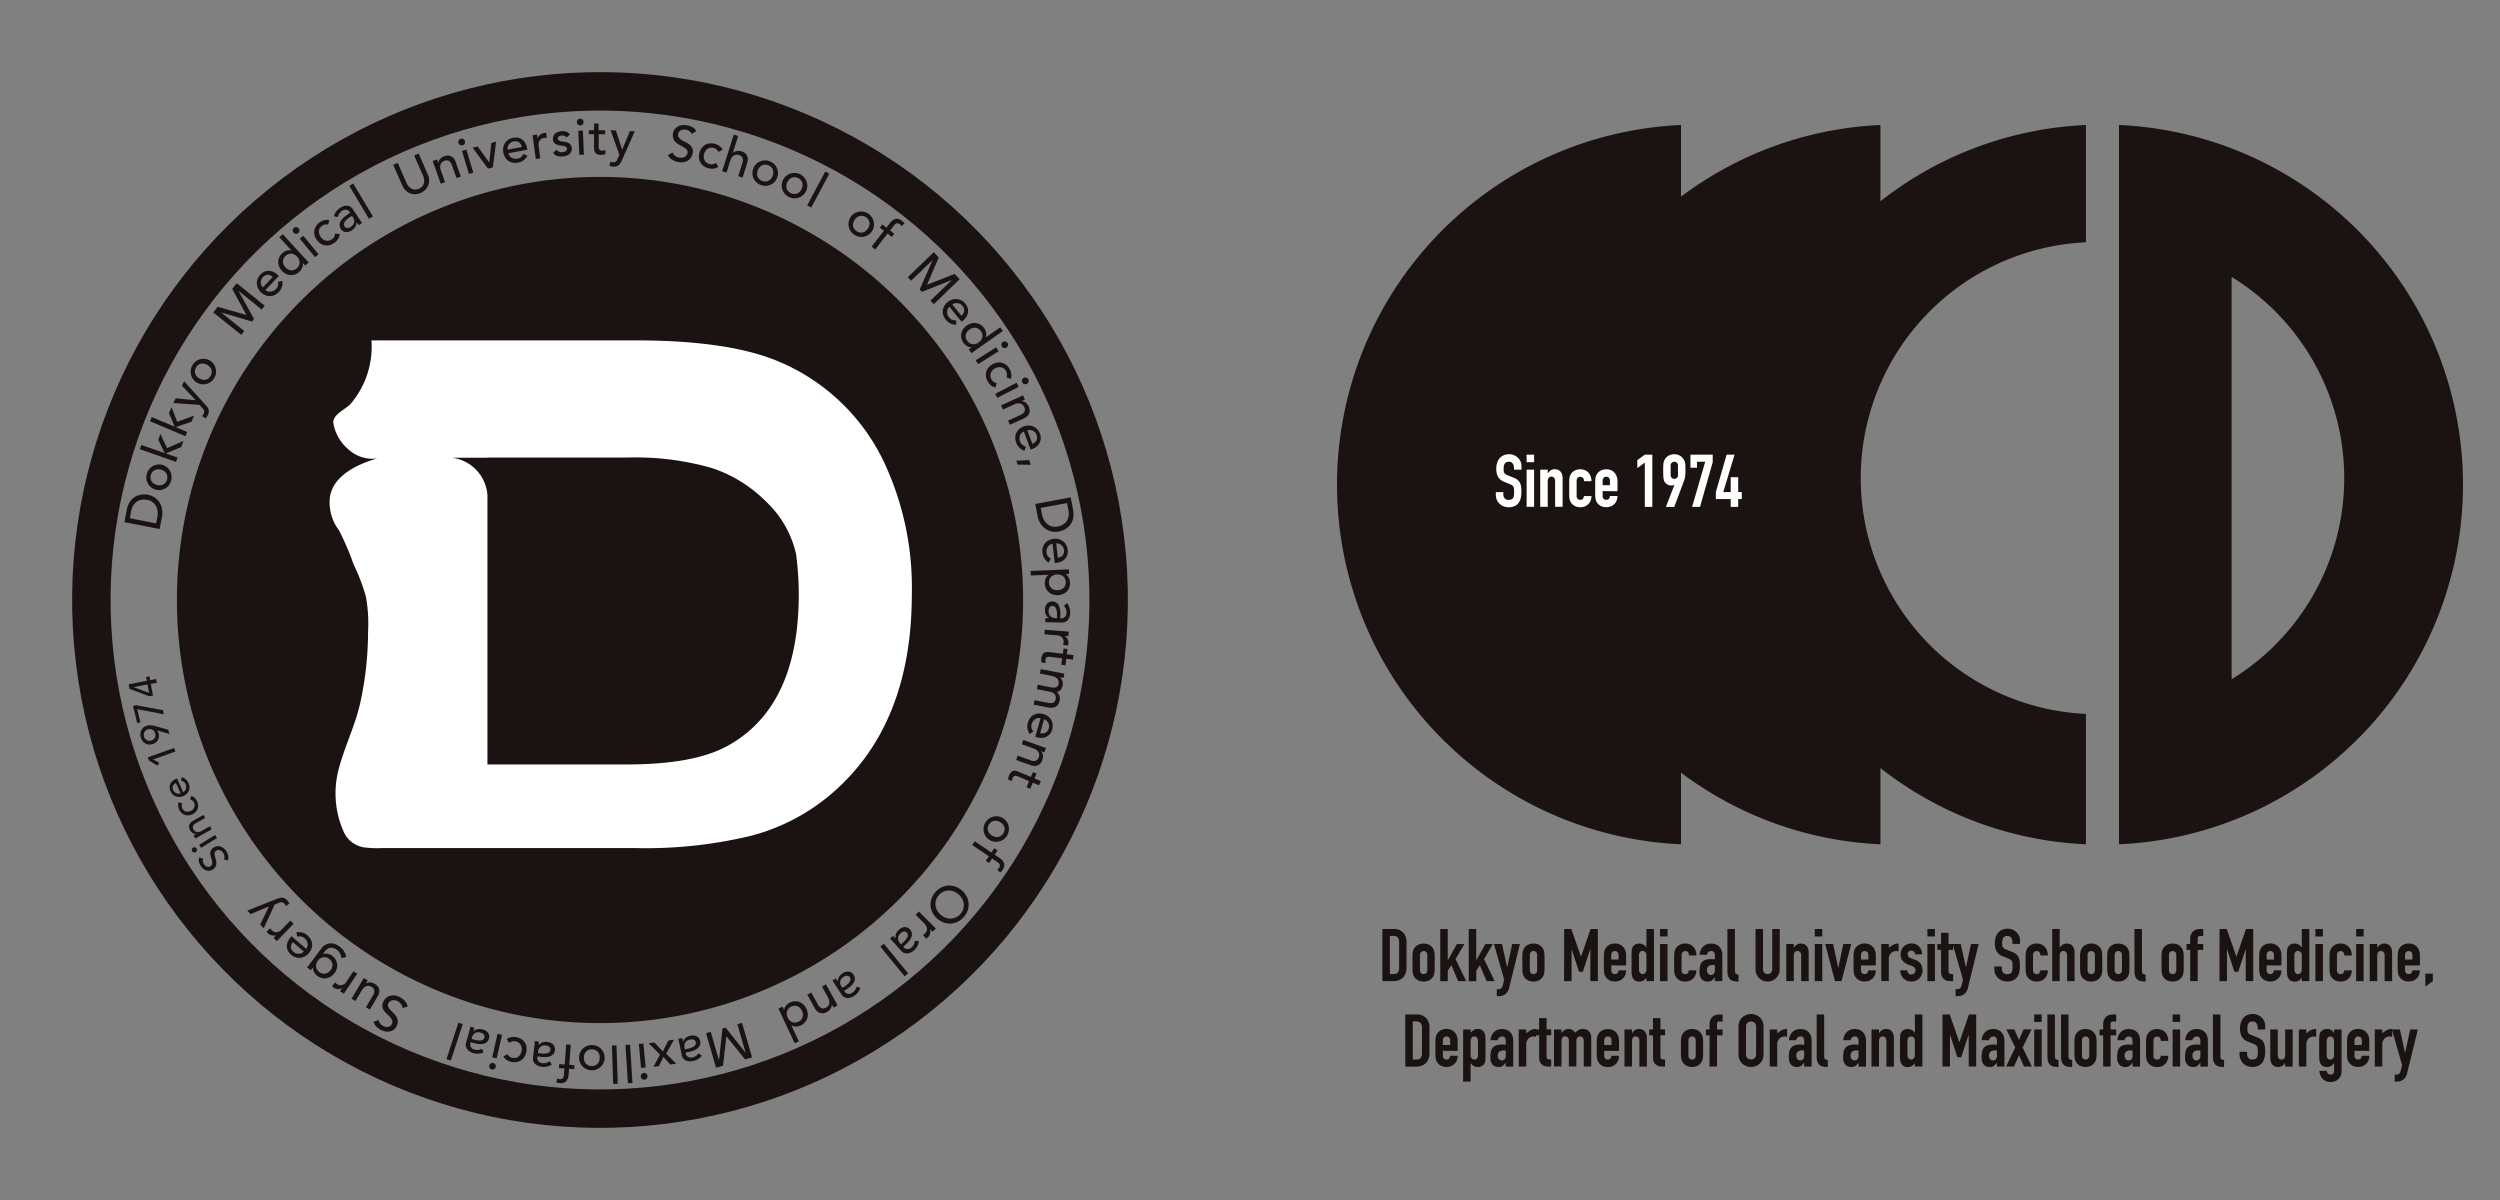
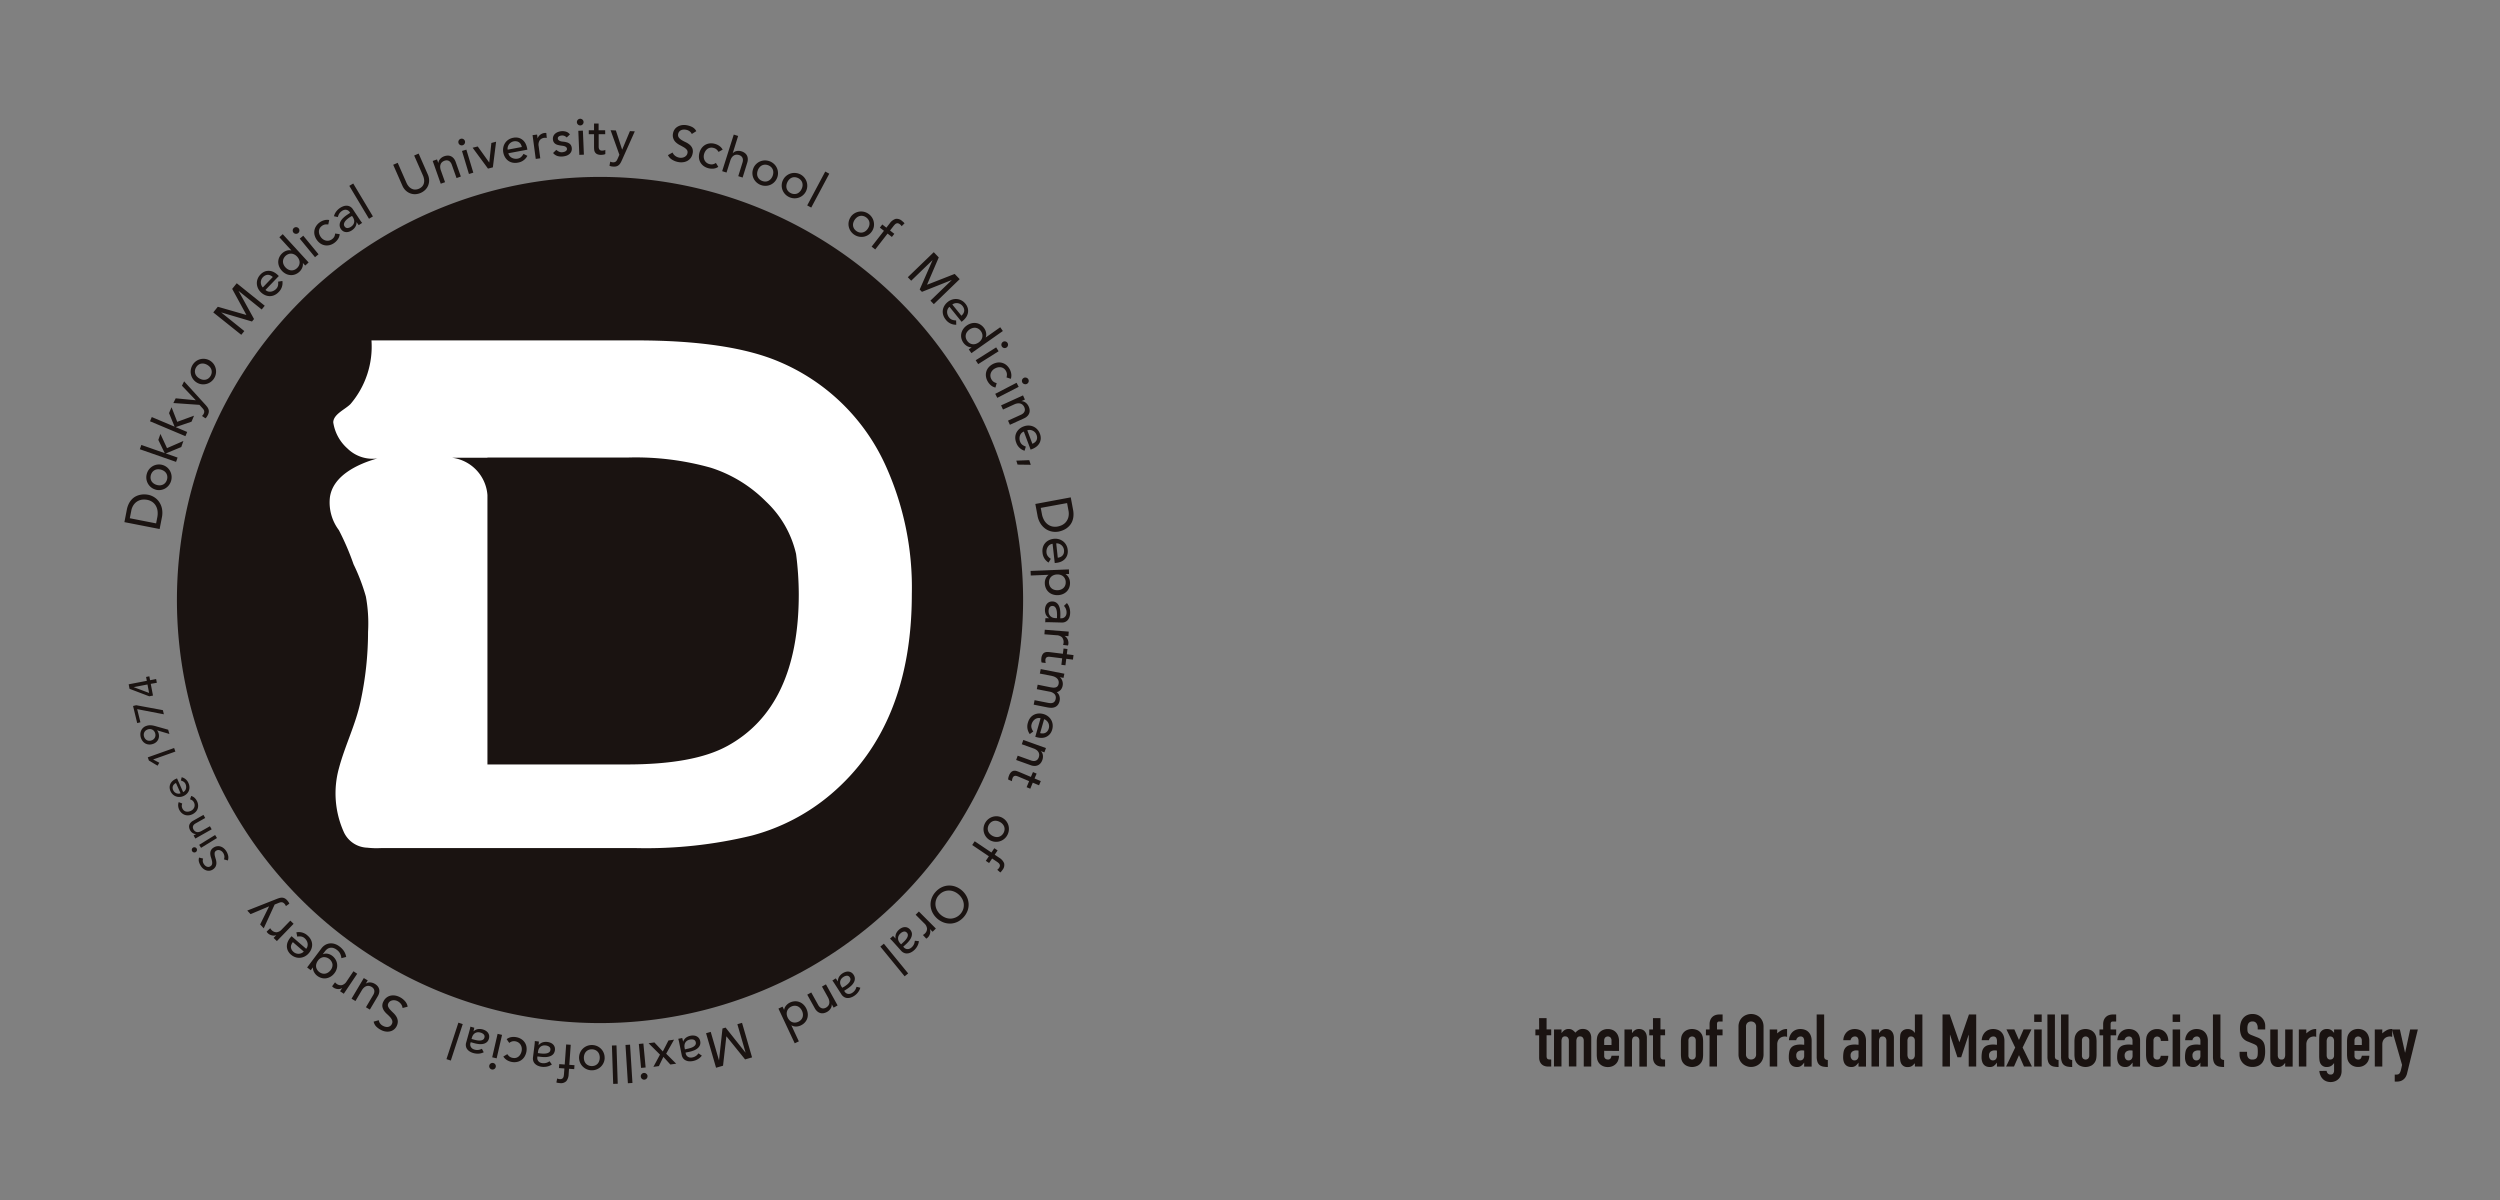
<svg xmlns="http://www.w3.org/2000/svg" width="200" height="96">
  <rect width="100%" height="100%" fill="#808080" stroke="none" />
  <defs>
    <clipPath id="a">
      <path fill="none" d="M0 0h90v76.563H0z" />
    </clipPath>
  </defs>
  <path fill="rgba(255,255,255,0)" d="M0 0h96v96H0z" />
  <g transform="translate(6.857 6.857)">
    <path d="M74.991 41.144A33.847 33.847 0 1 1 41.143 7.296a33.847 33.847 0 0 1 33.848 33.848" fill="#1a1311" />
    <path d="M63.918 30.227a16.3 16.3 0 0 0-8.456-8.152q-3.99-1.7-11.433-1.7H22.861a7.084 7.084 0 0 1-1.679 5.093c-.44.441-1.362.808-1.379 1.461a3.471 3.471 0 0 0 1.132 2.09 2.874 2.874 0 0 0 2.4.8c-1.51.418-3.607 1.364-3.806 3.171a3.691 3.691 0 0 0 .724 2.565 20.636 20.636 0 0 1 1.174 2.731 15.639 15.639 0 0 1 .985 2.578 11.84 11.84 0 0 1 .175 2.828 26.365 26.365 0 0 1-.6 5.569c-.383 1.825-1.255 3.547-1.732 5.351a7.552 7.552 0 0 0 .411 5.134 2.144 2.144 0 0 0 1.859 1.212 6.775 6.775 0 0 0 1.1.032h20.4a35.741 35.741 0 0 0 9.26-1 16.187 16.187 0 0 0 6.343-3.317q6.46-5.5 6.461-16.008a23.6 23.6 0 0 0-2.171-10.438M51.293 52.841q-2.681 1.458-8.013 1.458H32.138V32.745a3.252 3.252 0 0 0-2.82-2.982h2.82v-.017h11.2a22.182 22.182 0 0 1 6.68.818 10.873 10.873 0 0 1 4.387 2.685 8.288 8.288 0 0 1 2.424 4.212 25.641 25.641 0 0 1 .216 3.211q0 9.046-5.75 12.17" fill="#fff" />
    <path d="m3.095 34.914.192-.984a1.864 1.864 0 0 1 .17-.51 1.412 1.412 0 0 1 .258-.355 1.165 1.165 0 0 1 .315-.225 1.426 1.426 0 0 1 .337-.114 1.528 1.528 0 0 1 .329-.031 1.662 1.662 0 0 1 .292.028 1.429 1.429 0 0 1 .5.2 1.334 1.334 0 0 1 .393.383 1.472 1.472 0 0 1 .223.546 1.77 1.77 0 0 1-.011.691l-.18.922Zm2.537.1.094-.483a1.6 1.6 0 0 0 .025-.474 1.128 1.128 0 0 0-.123-.419.969.969 0 0 0-.278-.324 1.069 1.069 0 0 0-.442-.186 1.423 1.423 0 0 0-.326-.018.97.97 0 0 0-.377.1 1 1 0 0 0-.342.282 1.219 1.219 0 0 0-.223.536l-.113.574ZM5.587 32.309a.976.976 0 0 1-.359-.182 1.018 1.018 0 0 1-.341-1.075 1.018 1.018 0 0 1 .848-.744 1 1 0 0 1 .4.029 1.018 1.018 0 0 1 .36.183 1 1 0 0 1 .25.3 1.031 1.031 0 0 1 .089.78 1.031 1.031 0 0 1-.479.621 1 1 0 0 1-.368.123.99.99 0 0 1-.4-.03m.1-.376a.781.781 0 0 0 .272.03.617.617 0 0 0 .237-.065.576.576 0 0 0 .187-.155.667.667 0 0 0 .12-.241.646.646 0 0 0 .022-.268.575.575 0 0 0-.08-.229.623.623 0 0 0-.169-.178.842.842 0 0 0-.52-.145.63.63 0 0 0-.238.065.6.6 0 0 0-.186.155.713.713 0 0 0-.142.509.587.587 0 0 0 .08.229.621.621 0 0 0 .17.178.8.8 0 0 0 .248.115M4.33 29.082l.121-.344 1.87.656-.512-1.058.168-.479.527 1.137 1.311-.573-.17.485-1.239.513.943.33-.121.345ZM5.143 26.844l.142-.337 1.826.77-.445-1.087.2-.468.456 1.167 1.344-.491-.2.479-1.268.435.92.388-.141.337ZM7.012 25.386l.187-.378 1.6.155v-.007l-1.1-1.157.173-.35 1.69 1.858a2.455 2.455 0 0 1 .161.193.7.7 0 0 1 .1.19.49.49 0 0 1 .024.208.7.7 0 0 1-.076.245 1.532 1.532 0 0 1-.082.142.6.6 0 0 1-.109.124l-.279-.188a.553.553 0 0 0 .137-.176.394.394 0 0 0 .043-.138.293.293 0 0 0-.013-.12.388.388 0 0 0-.058-.107 1.532 1.532 0 0 0-.092-.108l-.22-.241ZM8.903 23.758a.983.983 0 0 1-.3-.266 1.017 1.017 0 0 1-.2-.738 1.063 1.063 0 0 1 .4-.7 1.018 1.018 0 0 1 .737-.2 1.01 1.01 0 0 1 .853.743 1.028 1.028 0 0 1-1.113 1.288.989.989 0 0 1-.383-.13m.195-.338a.8.8 0 0 0 .256.1.617.617 0 0 0 .246 0 .573.573 0 0 0 .219-.1.656.656 0 0 0 .176-.2.671.671 0 0 0 .088-.254.585.585 0 0 0-.02-.241.634.634 0 0 0-.12-.215.848.848 0 0 0-.468-.27.61.61 0 0 0-.246 0 .581.581 0 0 0-.219.1.65.65 0 0 0-.176.2.659.659 0 0 0-.088.254.585.585 0 0 0 .021.241.6.6 0 0 0 .12.214.772.772 0 0 0 .212.174M10.204 18.136l.364-.452 2.269.652.011-.012-1.13-2.07.364-.452 2.241 1.8-.244.3-1.842-1.481-.006.006 1.234 2.237-.163.2-2.45-.724-.005.006 1.842 1.482-.244.3ZM14.381 16.338a.484.484 0 0 0 .2.119.571.571 0 0 0 .228.018.672.672 0 0 0 .225-.071.737.737 0 0 0 .2-.148.549.549 0 0 0 .148-.269.958.958 0 0 0 .008-.312l.344-.054a1.019 1.019 0 0 1-.3.889 1.056 1.056 0 0 1-.341.245.881.881 0 0 1-.37.079.942.942 0 0 1-.368-.079 1.141 1.141 0 0 1-.337-.226 1.05 1.05 0 0 1-.238-.33 1 1 0 0 1-.089-.371.956.956 0 0 1 .063-.376 1.036 1.036 0 0 1 .219-.341.964.964 0 0 1 .364-.251.856.856 0 0 1 .369-.048.923.923 0 0 1 .349.105 1.34 1.34 0 0 1 .3.217l.094.09Zm.585-1.036a.787.787 0 0 0-.189-.126.493.493 0 0 0-.2-.047.484.484 0 0 0-.2.044.637.637 0 0 0-.2.145.592.592 0 0 0-.133.212.611.611 0 0 0-.035.229.629.629 0 0 0 .048.211.509.509 0 0 0 .113.167ZM17.833 14.14l-.27.247-.186-.2-.006.006a.69.69 0 0 1-.053.372.9.9 0 0 1-.223.319 1.009 1.009 0 0 1-.35.215.887.887 0 0 1-.373.05.954.954 0 0 1-.361-.1 1.113 1.113 0 0 1-.319-.247 1.148 1.148 0 0 1-.219-.342.955.955 0 0 1-.071-.37.913.913 0 0 1 .084-.366 1.03 1.03 0 0 1 .246-.33.9.9 0 0 1 .346-.2.663.663 0 0 1 .367-.014l.006-.006-.959-1.05.27-.247Zm-.935.458a.664.664 0 0 0 .161-.215.581.581 0 0 0 .054-.236.61.61 0 0 0-.049-.241.8.8 0 0 0-.149-.229.779.779 0 0 0-.215-.169.616.616 0 0 0-.235-.072.588.588 0 0 0-.24.032.711.711 0 0 0-.39.356.575.575 0 0 0-.054.236.6.6 0 0 0 .049.241.777.777 0 0 0 .149.229.8.8 0 0 0 .215.17.614.614 0 0 0 .235.071.579.579 0 0 0 .241-.032.658.658 0 0 0 .229-.141M16.622 11.754a.268.268 0 1 1 .377.036.27.27 0 0 1-.377-.036m.5.479.282-.233 1.223 1.487-.283.232ZM19.404 11.104a.785.785 0 0 0-.267 0 .6.6 0 0 0-.246.116.594.594 0 0 0-.176.2.537.537 0 0 0-.059.233.675.675 0 0 0 .04.243.887.887 0 0 0 .124.229.72.72 0 0 0 .189.176.635.635 0 0 0 .226.092.58.58 0 0 0 .24-.005.62.62 0 0 0 .235-.113.591.591 0 0 0 .178-.2.689.689 0 0 0 .066-.25l.364.051a.818.818 0 0 1-.128.381 1.155 1.155 0 0 1-.278.3 1.087 1.087 0 0 1-.369.187.944.944 0 0 1-.379.028.9.9 0 0 1-.356-.128 1.1 1.1 0 0 1-.3-.282 1.131 1.131 0 0 1-.188-.372.912.912 0 0 1 .1-.737 1.092 1.092 0 0 1 .284-.308 1.105 1.105 0 0 1 .369-.182.889.889 0 0 1 .406-.018ZM19.86 10.441a1.025 1.025 0 0 1 .18-.375 1.218 1.218 0 0 1 .3-.284 1.133 1.133 0 0 1 .332-.157.707.707 0 0 1 .287-.019.558.558 0 0 1 .233.091.634.634 0 0 1 .173.175l.543.819c.038.057.073.108.106.154s.067.089.1.129l-.271.18a3.043 3.043 0 0 1-.171-.238h-.006a.7.7 0 0 1-.1.379.915.915 0 0 1-.279.278.886.886 0 0 1-.234.111.626.626 0 0 1-.238.026.516.516 0 0 1-.22-.071.573.573 0 0 1-.182-.179.561.561 0 0 1-.1-.307.634.634 0 0 1 .077-.3 1.094 1.094 0 0 1 .218-.281 2.374 2.374 0 0 1 .325-.256l.223-.148-.045-.068a.4.4 0 0 0-.248-.169.411.411 0 0 0-.17 0 .539.539 0 0 0-.188.084.711.711 0 0 0-.143.118.79.79 0 0 0-.092.123.642.642 0 0 0-.059.124l-.045.13Zm1.282.067c-.072.049-.144.1-.214.159a1.067 1.067 0 0 0-.176.182.477.477 0 0 0-.089.2.257.257 0 0 0 .043.2.266.266 0 0 0 .226.138.546.546 0 0 0 .292-.106.587.587 0 0 0 .185-.183.492.492 0 0 0 .07-.2.5.5 0 0 0-.022-.2.721.721 0 0 0-.085-.181l-.067-.1ZM21.087 8.011l.314-.188 1.575 2.634-.314.188zM24.959 6.168l.708 1.614a1.119 1.119 0 0 0 .146.24.79.79 0 0 0 .218.194.658.658 0 0 0 .284.092.79.79 0 0 0 .625-.274.66.66 0 0 0 .124-.272.8.8 0 0 0 0-.293 1.145 1.145 0 0 0-.078-.27l-.709-1.614.357-.156.733 1.67a1.18 1.18 0 0 1 .106.452 1.1 1.1 0 0 1-.073.42 1.041 1.041 0 0 1-.231.354 1.224 1.224 0 0 1-.8.353 1.047 1.047 0 0 1-.417-.07 1.1 1.1 0 0 1-.359-.23 1.187 1.187 0 0 1-.261-.384l-.733-1.669ZM27.759 6.019l.345-.122.1.28h.007a.542.542 0 0 1 .143-.316.8.8 0 0 1 .339-.222.849.849 0 0 1 .264-.048.6.6 0 0 1 .255.05.635.635 0 0 1 .22.165.883.883 0 0 1 .165.293l.413 1.167-.344.123-.381-1.072a.63.63 0 0 0-.111-.2.414.414 0 0 0-.143-.113.377.377 0 0 0-.16-.033.531.531 0 0 0-.165.03.618.618 0 0 0-.186.105.438.438 0 0 0-.122.166.546.546 0 0 0-.04.227.926.926 0 0 0 .058.286l.332.934-.345.122ZM29.822 4.583a.269.269 0 1 1 .129.158.258.258 0 0 1-.129-.158m.28.637.35-.106.556 1.843-.35.106ZM30.952 4.961l.41-.1.922 1.287.168-1.568.379-.1-.259 2.052-.39.1ZM33.811 5.403a.478.478 0 0 0 .1.215.565.565 0 0 0 .175.147.66.66 0 0 0 .225.073.728.728 0 0 0 .247-.005.542.542 0 0 0 .277-.133.958.958 0 0 0 .188-.248l.31.156a1.016 1.016 0 0 1-.765.546 1.072 1.072 0 0 1-.419 0 .9.9 0 0 1-.347-.151.953.953 0 0 1-.253-.279 1.118 1.118 0 0 1-.142-.38 1.051 1.051 0 0 1 0-.407.994.994 0 0 1 .144-.354.948.948 0 0 1 .27-.268 1.018 1.018 0 0 1 .377-.149.959.959 0 0 1 .442.007.862.862 0 0 1 .329.176.927.927 0 0 1 .222.289 1.375 1.375 0 0 1 .118.351l.024.128Zm1.079-.5a.76.76 0 0 0-.079-.212.491.491 0 0 0-.135-.155.476.476 0 0 0-.191-.084.637.637 0 0 0-.246 0 .583.583 0 0 0-.232.1.6.6 0 0 0-.161.164.6.6 0 0 0-.084.2.491.491 0 0 0-.005.2ZM35.748 3.953l.362-.044.04.293h.008a.51.51 0 0 1 .078-.152.639.639 0 0 1 .121-.124.729.729 0 0 1 .154-.092.627.627 0 0 1 .173-.05.51.51 0 0 1 .164 0l.036.393c-.031 0-.061-.007-.092-.009a.48.48 0 0 0-.089 0 .539.539 0 0 0-.386.2.661.661 0 0 0-.08.482l.127.958-.362.048ZM38.479 4.142a.568.568 0 0 0-.171-.122.465.465 0 0 0-.238-.035.453.453 0 0 0-.22.073.174.174 0 0 0-.081.168.181.181 0 0 0 .067.133.412.412 0 0 0 .132.075.691.691 0 0 0 .164.035l.148.016a1.745 1.745 0 0 1 .226.051.61.61 0 0 1 .187.09.455.455 0 0 1 .131.148.545.545 0 0 1 .062.223.536.536 0 0 1-.046.283.588.588 0 0 1-.162.2.737.737 0 0 1-.241.126 1.259 1.259 0 0 1-.278.055 1.1 1.1 0 0 1-.425-.038.755.755 0 0 1-.344-.24l.256-.25a1.183 1.183 0 0 0 .212.142.491.491 0 0 0 .273.046.64.64 0 0 0 .139-.026.423.423 0 0 0 .122-.055.275.275 0 0 0 .082-.084.174.174 0 0 0 .026-.11.187.187 0 0 0-.062-.13.378.378 0 0 0-.128-.073.845.845 0 0 0-.154-.036l-.142-.018q-.12-.019-.228-.046a.682.682 0 0 1-.2-.082.444.444 0 0 1-.142-.143.489.489 0 0 1-.067-.226.525.525 0 0 1 .04-.266.555.555 0 0 1 .151-.2.74.74 0 0 1 .226-.128.983.983 0 0 1 .641-.018.589.589 0 0 1 .3.219ZM39.293 2.918a.27.27 0 0 1 .257-.274.267.267 0 0 1 .208.448.268.268 0 0 1-.464-.17m.114.686.366-.016.081 1.924-.366.016ZM41.561 3.878h-.524v1.033a.4.4 0 0 0 .031.142.231.231 0 0 0 .081.1.283.283 0 0 0 .161.038.717.717 0 0 0 .134-.013.365.365 0 0 0 .125-.045v.333a.488.488 0 0 1-.168.051 1.236 1.236 0 0 1-.16.015.728.728 0 0 1-.327-.057.4.4 0 0 1-.171-.152.486.486 0 0 1-.066-.209 2.264 2.264 0 0 1-.011-.234v-1h-.422v-.317h.422v-.54h.365v.54h.524ZM41.991 3.56l.421.019.5 1.528h.008l.617-1.475.39.018-1.024 2.293a2.43 2.43 0 0 1-.111.224.725.725 0 0 1-.134.171.517.517 0 0 1-.181.106.7.7 0 0 1-.255.028 1.359 1.359 0 0 1-.163-.018.614.614 0 0 1-.158-.05l.06-.331a.565.565 0 0 0 .216.055.4.4 0 0 0 .143-.016.28.28 0 0 0 .105-.06.373.373 0 0 0 .074-.1c.021-.037.042-.08.063-.127l.132-.3ZM46.948 5.344a.644.644 0 0 0 .225.278.789.789 0 0 0 .319.134.676.676 0 0 0 .2.006.6.6 0 0 0 .2-.057.491.491 0 0 0 .16-.124.39.39 0 0 0 .089-.194.315.315 0 0 0-.058-.269.938.938 0 0 0-.232-.19c-.1-.058-.2-.115-.315-.173a1.4 1.4 0 0 1-.309-.211.758.758 0 0 1-.236-.761.739.739 0 0 1 .1-.254.748.748 0 0 1 .216-.225.967.967 0 0 1 .333-.14 1.132 1.132 0 0 1 .451 0 1.535 1.535 0 0 1 .433.144.778.778 0 0 1 .324.327l-.363.228a.529.529 0 0 0-.171-.217.656.656 0 0 0-.287-.122.743.743 0 0 0-.273-.006.493.493 0 0 0-.19.077.39.39 0 0 0-.116.126.424.424 0 0 0-.051.135.361.361 0 0 0 .054.294.807.807 0 0 0 .229.2 3 3 0 0 0 .316.168 1.5 1.5 0 0 1 .312.195.8.8 0 0 1 .215.278.69.69 0 0 1 .031.42.868.868 0 0 1-.144.354.813.813 0 0 1-.26.238.919.919 0 0 1-.343.115 1.22 1.22 0 0 1-.394-.009 1.428 1.428 0 0 1-.5-.19.859.859 0 0 1-.334-.366ZM50.625 5.296a.765.765 0 0 0-.168-.207.609.609 0 0 0-.246-.116.585.585 0 0 0-.267-.009.533.533 0 0 0-.218.1.656.656 0 0 0-.162.186.841.841 0 0 0-.1.241.709.709 0 0 0-.018.257.638.638 0 0 0 .073.234.577.577 0 0 0 .155.182.625.625 0 0 0 .236.11.587.587 0 0 0 .271.01.672.672 0 0 0 .234-.108l.191.314a.826.826 0 0 1-.376.143 1.143 1.143 0 0 1-.4-.028 1.1 1.1 0 0 1-.379-.168.929.929 0 0 1-.261-.275.913.913 0 0 1-.126-.357 1.187 1.187 0 0 1 .195-.795.956.956 0 0 1 .276-.263.928.928 0 0 1 .358-.128 1.061 1.061 0 0 1 .418.026 1.1 1.1 0 0 1 .375.169.872.872 0 0 1 .27.3ZM51.844 3.91l.349.109-.429 1.376h.008a.535.535 0 0 1 .3-.168.8.8 0 0 1 .4.026.835.835 0 0 1 .242.12.613.613 0 0 1 .174.192.628.628 0 0 1 .077.265.864.864 0 0 1-.044.333l-.368 1.183-.349-.109.338-1.086a.645.645 0 0 0 .034-.23.421.421 0 0 0-.048-.176.352.352 0 0 0-.109-.123.517.517 0 0 0-.149-.075.593.593 0 0 0-.212-.028.429.429 0 0 0-.2.06.543.543 0 0 0-.169.158.915.915 0 0 0-.124.263l-.3.946-.349-.109ZM53.406 6.621a.958.958 0 0 1 .217-.339 1.016 1.016 0 0 1 .7-.306 1.063 1.063 0 0 1 .749.292.989.989 0 0 1 .225.32 1.021 1.021 0 0 1 .086.377.968.968 0 0 1-.069.4 1.005 1.005 0 0 1-.536.562 1.028 1.028 0 0 1-.381.083 1.059 1.059 0 0 1-.749-.291 1.059 1.059 0 0 1-.226-.318 1 1 0 0 1-.016-.775m.363.141a.779.779 0 0 0-.055.268.6.6 0 0 0 .04.242.59.59 0 0 0 .136.2.711.711 0 0 0 .492.191.59.59 0 0 0 .236-.062.622.622 0 0 0 .194-.151.793.793 0 0 0 .139-.236.78.78 0 0 0 .055-.268.6.6 0 0 0-.04-.242.578.578 0 0 0-.136-.2.667.667 0 0 0-.227-.143.658.658 0 0 0-.265-.048.58.58 0 0 0-.236.056.611.611 0 0 0-.193.152.809.809 0 0 0-.14.235M55.777 7.56a.973.973 0 0 1 .239-.323 1.044 1.044 0 0 1 .334-.2 1 1 0 0 1 .386-.058 1.025 1.025 0 0 1 .989 1.06 1.008 1.008 0 0 1-.67.912 1.028 1.028 0 0 1-.784-.043 1.031 1.031 0 0 1-.531-.576.992.992 0 0 1 .037-.775m.353.166a.794.794 0 0 0-.075.263.623.623 0 0 0 .023.244.6.6 0 0 0 .122.21.656.656 0 0 0 .217.158.645.645 0 0 0 .261.066.572.572 0 0 0 .239-.039.6.6 0 0 0 .2-.138.77.77 0 0 0 .155-.225.78.78 0 0 0 .076-.263.623.623 0 0 0-.025-.245.572.572 0 0 0-.122-.21.71.71 0 0 0-.477-.225.575.575 0 0 0-.239.04.61.61 0 0 0-.2.137.8.8 0 0 0-.155.225M57.719 9.577l1.444-2.71.323.172-1.444 2.71zM61.2 10.495a.989.989 0 0 1 .29-.278 1.028 1.028 0 0 1 .362-.14 1.023 1.023 0 0 1 .766.171 1.02 1.02 0 0 1 .286.295 1.006 1.006 0 0 1 .143.364 1.049 1.049 0 0 1 0 .387.991.991 0 0 1-.16.369 1 1 0 0 1-.652.419 1.051 1.051 0 0 1-1.051-.466 1.036 1.036 0 0 1-.145-.362 1 1 0 0 1 .165-.758m.32.222a.824.824 0 0 0-.117.248.6.6 0 0 0-.017.246.572.572 0 0 0 .084.227.671.671 0 0 0 .188.192.64.64 0 0 0 .246.109.581.581 0 0 0 .242 0 .614.614 0 0 0 .224-.1.79.79 0 0 0 .19-.2.8.8 0 0 0 .118-.247.616.616 0 0 0 .017-.245.588.588 0 0 0-.084-.227.676.676 0 0 0-.188-.192.658.658 0 0 0-.247-.109.577.577 0 0 0-.241 0 .608.608 0 0 0-.224.1.8.8 0 0 0-.191.2M63.859 11.606l-.328-.254.195-.25.327.255.264-.339a.921.921 0 0 1 .47-.363.614.614 0 0 1 .518.164l.1.082a.78.78 0 0 1 .1.108l-.232.231a.455.455 0 0 0-.062-.085.567.567 0 0 0-.079-.071.378.378 0 0 0-.146-.076.226.226 0 0 0-.13.011.344.344 0 0 0-.119.079 1.628 1.628 0 0 0-.118.136l-.273.349.343.267-.195.25-.346-.27-.987 1.269-.289-.224ZM67.844 13.318l.4.418-.932 2.17.011.011 2.195-.86.4.418-2.069 2-.271-.28 1.7-1.642-.005-.006-2.375.944-.18-.187 1.026-2.34-.006-.006-1.7 1.642-.27-.28ZM69.103 17.689a.488.488 0 0 0-.144.188.573.573 0 0 0-.047.223.672.672 0 0 0 .042.233.754.754 0 0 0 .122.215.54.54 0 0 0 .249.18.931.931 0 0 0 .308.048l.01.347a1.018 1.018 0 0 1-.843-.413 1.058 1.058 0 0 1-.2-.369.893.893 0 0 1-.032-.377.944.944 0 0 1 .125-.356 1.145 1.145 0 0 1 .266-.306 1.072 1.072 0 0 1 .358-.194 1 1 0 0 1 .38-.041.948.948 0 0 1 .364.11 1.008 1.008 0 0 1 .311.26.948.948 0 0 1 .2.392.874.874 0 0 1 0 .373.93.93 0 0 1-.148.332 1.383 1.383 0 0 1-.254.271l-.1.082Zm.953.711a.77.77 0 0 0 .149-.171.49.49 0 0 0 .072-.191.467.467 0 0 0-.018-.208.635.635 0 0 0-.119-.215.6.6 0 0 0-.416-.222.63.63 0 0 0-.216.021.5.5 0 0 0-.18.091ZM70.855 21.394l-.211-.3.226-.159v-.006a.706.706 0 0 1-.363-.1.912.912 0 0 1-.288-.262 1.019 1.019 0 0 1-.169-.375.886.886 0 0 1 0-.377.988.988 0 0 1 .149-.346 1.132 1.132 0 0 1 .285-.285 1.145 1.145 0 0 1 .367-.174.957.957 0 0 1 .377-.023.9.9 0 0 1 .351.129 1.04 1.04 0 0 1 .3.286.887.887 0 0 1 .152.369.669.669 0 0 1-.033.366v.006l1.163-.819.211.3Zm-.336-.985a.662.662 0 0 0 .194.187.589.589 0 0 0 .226.083.612.612 0 0 0 .246-.018.843.843 0 0 0 .442-.311.6.6 0 0 0 .1-.225.571.571 0 0 0 0-.242.659.659 0 0 0-.111-.245.651.651 0 0 0-.193-.186.577.577 0 0 0-.227-.084.622.622 0 0 0-.246.018.828.828 0 0 0-.441.311.578.578 0 0 0-.1.466.668.668 0 0 0 .111.246M72.836 20.933l.195.31-1.633 1.029-.2-.309Zm.539-.44a.268.268 0 0 1 .285.454.263.263 0 0 1-.2.034.26.26 0 0 1-.166-.118.255.255 0 0 1-.034-.2.259.259 0 0 1 .118-.168M73.664 23.336a.777.777 0 0 0 .033-.265.594.594 0 0 0-.084-.258.578.578 0 0 0-.178-.2.534.534 0 0 0-.223-.088.691.691 0 0 0-.247.01.864.864 0 0 0-.242.094.709.709 0 0 0-.2.164.637.637 0 0 0-.12.213.574.574 0 0 0-.025.239.611.611 0 0 0 .082.247.587.587 0 0 0 .179.2.683.683 0 0 0 .24.1l-.1.355a.815.815 0 0 1-.361-.175 1.161 1.161 0 0 1-.258-.313 1.1 1.1 0 0 1-.139-.39.954.954 0 0 1 .02-.378.927.927 0 0 1 .172-.337 1.188 1.188 0 0 1 .711-.405.94.94 0 0 1 .38.019.924.924 0 0 1 .339.172 1.151 1.151 0 0 1 .4.709.89.89 0 0 1-.033.4ZM74.469 23.765l.168.325-1.712.881-.163-.321Zm.576-.391a.254.254 0 0 1 .2-.016.267.267 0 1 1-.163.508.254.254 0 0 1-.157-.131.263.263 0 0 1-.016-.2.259.259 0 0 1 .132-.157M74.984 24.775l.151.333-.27.122v.007a.548.548 0 0 1 .327.115.808.808 0 0 1 .249.319.84.84 0 0 1 .072.261.606.606 0 0 1-.027.258.639.639 0 0 1-.146.234.86.86 0 0 1-.278.189l-1.127.513-.152-.332 1.035-.471a.633.633 0 0 0 .194-.128.426.426 0 0 0 .1-.153.372.372 0 0 0 .019-.163.512.512 0 0 0-.044-.161.584.584 0 0 0-.121-.177.43.43 0 0 0-.175-.107.545.545 0 0 0-.23-.021.907.907 0 0 0-.279.082l-.9.411-.152-.333ZM75.051 27.669a.483.483 0 0 0-.2.133.562.562 0 0 0-.114.2.657.657 0 0 0-.033.234.742.742 0 0 0 .048.242.545.545 0 0 0 .179.249.954.954 0 0 0 .278.143l-.1.333a1.018 1.018 0 0 1-.671-.659 1.075 1.075 0 0 1-.074-.413.915.915 0 0 1 .089-.368.966.966 0 0 1 .231-.3 1.122 1.122 0 0 1 .349-.205 1.045 1.045 0 0 1 .4-.071.983.983 0 0 1 .374.08.942.942 0 0 1 .31.219 1 1 0 0 1 .214.345.938.938 0 0 1 .069.435.86.86 0 0 1-.115.354.923.923 0 0 1-.246.269 1.337 1.337 0 0 1-.326.178l-.121.046Zm.681.976a.764.764 0 0 0 .2-.116.489.489 0 0 0 .129-.159.472.472 0 0 0 .049-.2.612.612 0 0 0-.045-.241.583.583 0 0 0-.135-.212.614.614 0 0 0-.19-.13.605.605 0 0 0-.212-.048.487.487 0 0 0-.2.03ZM74.547 30.312l-.1-.317 1.037-.04.12.371ZM78.803 32.932l.184.986a1.853 1.853 0 0 1 .029.537 1.414 1.414 0 0 1-.109.426 1.181 1.181 0 0 1-.211.324 1.436 1.436 0 0 1-.271.231 1.6 1.6 0 0 1-.3.149 1.645 1.645 0 0 1-.282.082 1.442 1.442 0 0 1-.544 0 1.347 1.347 0 0 1-.506-.212 1.482 1.482 0 0 1-.408-.426 1.752 1.752 0 0 1-.244-.647l-.172-.922Zm-2.4.842.09.483a1.553 1.553 0 0 0 .151.45 1.135 1.135 0 0 0 .268.344.972.972 0 0 0 .378.2 1.059 1.059 0 0 0 .478.011 1.385 1.385 0 0 0 .31-.1.968.968 0 0 0 .314-.229 1.015 1.015 0 0 0 .215-.389 1.219 1.219 0 0 0 .009-.58l-.106-.575ZM77.35 36.647a.475.475 0 0 0-.222.079.575.575 0 0 0-.16.163.7.7 0 0 0-.091.219.746.746 0 0 0-.014.246.544.544 0 0 0 .111.287.963.963 0 0 0 .233.207l-.18.3a1.018 1.018 0 0 1-.483-.806 1.063 1.063 0 0 1 .031-.418.9.9 0 0 1 .179-.334.939.939 0 0 1 .3-.23 1.122 1.122 0 0 1 .391-.112 1.057 1.057 0 0 1 .405.031.988.988 0 0 1 .342.172.929.929 0 0 1 .246.29.992.992 0 0 1 .12.387.949.949 0 0 1-.042.44.847.847 0 0 1-.2.314.915.915 0 0 1-.305.2 1.352 1.352 0 0 1-.36.09l-.129.014Zm.415 1.115a.756.756 0 0 0 .218-.062.471.471 0 0 0 .264-.306.648.648 0 0 0 .016-.245.59.59 0 0 0-.077-.239.608.608 0 0 0-.152-.174.638.638 0 0 0-.193-.1.5.5 0 0 0-.2-.021ZM78.654 38.695l.014.365-.276.011v.008a.707.707 0 0 1 .251.281.883.883 0 0 1 .1.376 1.015 1.015 0 0 1-.06.407.892.892 0 0 1-.2.317.971.971 0 0 1-.314.21 1.142 1.142 0 0 1-.393.085 1.128 1.128 0 0 1-.4-.053.94.94 0 0 1-.329-.184.9.9 0 0 1-.225-.3 1.007 1.007 0 0 1-.094-.4.884.884 0 0 1 .071-.393.667.667 0 0 1 .226-.29v-.008l-1.42.057-.015-.366Zm-.252 1.01a.673.673 0 0 0-.062-.262.576.576 0 0 0-.146-.193.6.6 0 0 0-.216-.117.839.839 0 0 0-.54.022.6.6 0 0 0-.206.134.588.588 0 0 0-.13.2.706.706 0 0 0 .021.527.567.567 0 0 0 .146.193.58.58 0 0 0 .216.117.785.785 0 0 0 .272.034.8.8 0 0 0 .268-.056.61.61 0 0 0 .206-.134.575.575 0 0 0 .129-.2.654.654 0 0 0 .04-.266M78.495 41.388a1.014 1.014 0 0 1 .2.363 1.244 1.244 0 0 1 .06.408 1.111 1.111 0 0 1-.062.362.7.7 0 0 1-.148.246.573.573 0 0 1-.209.139.642.642 0 0 1-.243.04l-.982-.026h-.187c-.057 0-.111 0-.162.008l.009-.325c.1-.005.194-.006.292 0v-.008a.7.7 0 0 1-.256-.295.914.914 0 0 1-.067-.388.891.891 0 0 1 .043-.255.627.627 0 0 1 .116-.21.505.505 0 0 1 .184-.139.556.556 0 0 1 .251-.047.549.549 0 0 1 .31.092.622.622 0 0 1 .2.233 1.1 1.1 0 0 1 .105.34 2.4 2.4 0 0 1 .023.413l-.007.268h.081a.4.4 0 0 0 .147-.024.391.391 0 0 0 .134-.082.419.419 0 0 0 .1-.139.538.538 0 0 0 .04-.2.763.763 0 0 0-.015-.185.931.931 0 0 0-.047-.146.639.639 0 0 0-.069-.12l-.074-.1Zm-.791 1.011a2.549 2.549 0 0 0-.007-.266 1.044 1.044 0 0 0-.049-.25.471.471 0 0 0-.109-.185.258.258 0 0 0-.185-.076.265.265 0 0 0-.243.106.55.55 0 0 0-.081.3.593.593 0 0 0 .044.256.489.489 0 0 0 .128.175.5.5 0 0 0 .178.1.675.675 0 0 0 .2.033h.122ZM78.643 43.673l-.028.364-.3-.023v.007a.516.516 0 0 1 .132.109.652.652 0 0 1 .1.144.7.7 0 0 1 .057.17.618.618 0 0 1 .012.18.483.483 0 0 1-.037.16l-.391-.047a.725.725 0 0 0 .027-.087.608.608 0 0 0-.1-.509.662.662 0 0 0-.455-.179l-.963-.076.029-.365ZM78.052 46.329l.065-.52-.866-.108c-.054-.007-.107-.011-.16-.016a.43.43 0 0 0-.145.013.225.225 0 0 0-.111.068.276.276 0 0 0-.058.154.754.754 0 0 0 0 .134.374.374 0 0 0 .028.13l-.331-.041a.488.488 0 0 1-.029-.174 1.148 1.148 0 0 1 .006-.161.741.741 0 0 1 .1-.317.406.406 0 0 1 .173-.15.5.5 0 0 1 .215-.039c.077 0 .156.009.234.018l1 .124.053-.419.314.039-.052.419.536.067-.045.363-.536-.067-.065.52ZM78.292 47.04l-.067.335-.294-.059v.008a.311.311 0 0 1 .087.082.642.642 0 0 1 .088.15.756.756 0 0 1 .056.2.7.7 0 0 1-.008.24.686.686 0 0 1-.158.338.675.675 0 0 1-.31.183.616.616 0 0 1 .211.311.735.735 0 0 1 .021.356.778.778 0 0 1-.143.344.577.577 0 0 1-.233.182.726.726 0 0 1-.288.056 1.565 1.565 0 0 1-.315-.031l-1.1-.219.07-.358 1.053.208a1.468 1.468 0 0 0 .21.027.5.5 0 0 0 .187-.023.336.336 0 0 0 .146-.1.437.437 0 0 0 .088-.2.43.43 0 0 0-.086-.4.72.72 0 0 0-.388-.193l-1.032-.2.07-.359.989.2a2.033 2.033 0 0 0 .249.035.584.584 0 0 0 .2-.018.31.31 0 0 0 .151-.094.4.4 0 0 0 .087-.2.473.473 0 0 0 0-.192.448.448 0 0 0-.082-.18.572.572 0 0 0-.172-.146.88.88 0 0 0-.269-.1l-.98-.194.071-.359ZM76.389 50.603a.487.487 0 0 0-.236-.01.574.574 0 0 0-.209.09.672.672 0 0 0-.166.168.739.739 0 0 0-.106.224.531.531 0 0 0-.005.307.944.944 0 0 0 .137.28l-.279.207a1.016 1.016 0 0 1-.144-.928 1.075 1.075 0 0 1 .187-.376.882.882 0 0 1 .291-.241.946.946 0 0 1 .362-.1 1.147 1.147 0 0 1 .4.043 1.049 1.049 0 0 1 .364.183.985.985 0 0 1 .252.287.947.947 0 0 1 .118.361 1.032 1.032 0 0 1-.034.4.951.951 0 0 1-.206.391.868.868 0 0 1-.3.215.9.9 0 0 1-.358.069 1.352 1.352 0 0 1-.367-.052l-.125-.036Zm-.036 1.189a.768.768 0 0 0 .226.025.489.489 0 0 0 .2-.051.476.476 0 0 0 .16-.134.636.636 0 0 0 .107-.22.6.6 0 0 0-.056-.468.61.61 0 0 0-.141-.165.5.5 0 0 0-.177-.1ZM76.819 52.989l-.124.344-.279-.1v.007a.54.54 0 0 1 .155.31.788.788 0 0 1-.043.4.825.825 0 0 1-.129.236.607.607 0 0 1-.2.166.641.641 0 0 1-.267.066.864.864 0 0 1-.331-.058l-1.166-.418.123-.344 1.071.383a.642.642 0 0 0 .227.043.424.424 0 0 0 .178-.04.371.371 0 0 0 .128-.1.507.507 0 0 0 .08-.146.623.623 0 0 0 .038-.211.45.45 0 0 0-.052-.2.559.559 0 0 0-.151-.175.922.922 0 0 0-.258-.135l-.933-.335.123-.344ZM75.272 56.118l.2-.483-.8-.339c-.049-.021-.1-.04-.15-.059a.425.425 0 0 0-.142-.028.236.236 0 0 0-.125.035.278.278 0 0 0-.1.133.77.77 0 0 0-.041.128.387.387 0 0 0-.008.133l-.307-.129a.5.5 0 0 1 .018-.175 1.265 1.265 0 0 1 .05-.153.721.721 0 0 1 .18-.278.405.405 0 0 1 .207-.1.494.494 0 0 1 .218.023c.074.023.147.05.219.081l.924.39.165-.389.292.124-.165.388.5.211-.142.336-.5-.21-.2.483ZM73.355 58.583a.975.975 0 0 1 .3.265 1.044 1.044 0 0 1 .169.349 1.044 1.044 0 0 1-.378 1.086 1 1 0 0 1-.35.172 1.016 1.016 0 0 1-.387.027 1.007 1.007 0 0 1-.852-.745 1.04 1.04 0 0 1 .729-1.258 1 1 0 0 1 .769.1m-.2.336a.8.8 0 0 0-.256-.1.607.607 0 0 0-.246 0 .588.588 0 0 0-.219.1.665.665 0 0 0-.177.2.674.674 0 0 0-.089.254.59.59 0 0 0 .02.241.623.623 0 0 0 .12.215.836.836 0 0 0 .467.27.6.6 0 0 0 .246 0 .588.588 0 0 0 .219-.1.668.668 0 0 0 .176-.2.655.655 0 0 0 .088-.253.578.578 0 0 0-.019-.242.61.61 0 0 0-.12-.214.782.782 0 0 0-.212-.175M72.457 61.343l.232-.344.263.177-.232.343.357.241a.922.922 0 0 1 .395.444.612.612 0 0 1-.128.529 1.371 1.371 0 0 1-.075.1.759.759 0 0 1-.1.107l-.247-.215a.537.537 0 0 0 .08-.069.68.68 0 0 0 .066-.082.387.387 0 0 0 .065-.152.237.237 0 0 0-.02-.128.33.33 0 0 0-.088-.112 1.245 1.245 0 0 0-.144-.11l-.368-.247-.242.361-.263-.177.244-.364-1.333-.9.2-.3ZM67.971 64.517a1.559 1.559 0 0 1 .485-.381 1.4 1.4 0 0 1 .551-.148 1.486 1.486 0 0 1 .564.081 1.646 1.646 0 0 1 .9.783 1.477 1.477 0 0 1 .159.547 1.416 1.416 0 0 1-.07.567 1.641 1.641 0 0 1-.794.913 1.408 1.408 0 0 1-.551.148 1.468 1.468 0 0 1-.564-.081 1.656 1.656 0 0 1-.9-.783 1.46 1.46 0 0 1-.16-.547 1.413 1.413 0 0 1 .07-.567 1.558 1.558 0 0 1 .31-.533m.275.241a1.049 1.049 0 0 0-.131 1.219 1.271 1.271 0 0 0 .285.35 1.3 1.3 0 0 0 .387.233 1.1 1.1 0 0 0 .418.073 1.109 1.109 0 0 0 1-.771 1.075 1.075 0 0 0 .038-.418 1.089 1.089 0 0 0-.13-.4 1.27 1.27 0 0 0-.286-.35 1.3 1.3 0 0 0-.386-.234 1.084 1.084 0 0 0-.419-.073 1.05 1.05 0 0 0-.771.374M68.012 67.426l-.259.259-.209-.21-.006.006a.544.544 0 0 1 .03.168.682.682 0 0 1-.02.172.7.7 0 0 1-.066.166.616.616 0 0 1-.107.146.532.532 0 0 1-.132.1l-.267-.29c.026-.016.053-.031.078-.049a.584.584 0 0 0 .069-.057.538.538 0 0 0 .184-.4.665.665 0 0 0-.229-.431l-.683-.684.258-.258ZM66.653 68.434a1.015 1.015 0 0 1-.123.4 1.246 1.246 0 0 1-.255.324 1.084 1.084 0 0 1-.306.2.693.693 0 0 1-.281.061.543.543 0 0 1-.243-.055.629.629 0 0 1-.2-.148l-.657-.732c-.046-.05-.088-.1-.128-.136s-.078-.079-.117-.113l.241-.218c.072.068.14.137.2.21l.006-.005a.7.7 0 0 1 .039-.39.9.9 0 0 1 .235-.314.866.866 0 0 1 .215-.144.606.606 0 0 1 .232-.061.52.52 0 0 1 .227.038.626.626 0 0 1 .354.439.618.618 0 0 1-.033.3 1.1 1.1 0 0 1-.174.309 2.353 2.353 0 0 1-.284.3l-.2.179.054.06a.4.4 0 0 0 .119.09.391.391 0 0 0 .153.042.4.4 0 0 0 .168-.026.544.544 0 0 0 .175-.11.763.763 0 0 0 .124-.138.775.775 0 0 0 .074-.134.613.613 0 0 0 .04-.132l.024-.125Zm-1.278.121a2.341 2.341 0 0 0 .189-.189 1.018 1.018 0 0 0 .148-.206.487.487 0 0 0 .06-.206.263.263 0 0 0-.072-.187.266.266 0 0 0-.243-.1.557.557 0 0 0-.274.148.59.59 0 0 0-.156.209.483.483 0 0 0-.039.212.5.5 0 0 0 .051.2.731.731 0 0 0 .11.166l.082.09ZM65.796 71.016l-.283.231-1.943-2.376.283-.232ZM61.969 72.158a1.027 1.027 0 0 1-.186.372 1.2 1.2 0 0 1-.3.28 1.1 1.1 0 0 1-.334.151.711.711 0 0 1-.287.016.563.563 0 0 1-.232-.1.616.616 0 0 1-.169-.178l-.532-.827-.1-.155a1.09 1.09 0 0 0-.1-.13l.273-.175c.06.078.116.158.168.24h.007a.7.7 0 0 1 .1-.378.96.96 0 0 1 .518-.38.631.631 0 0 1 .239-.023.536.536 0 0 1 .218.074.567.567 0 0 1 .179.182.548.548 0 0 1 .1.308.631.631 0 0 1-.08.3 1.123 1.123 0 0 1-.223.278 2.346 2.346 0 0 1-.328.251l-.225.145.044.068a.4.4 0 0 0 .1.108.392.392 0 0 0 .144.065.423.423 0 0 0 .17 0 .556.556 0 0 0 .19-.081.74.74 0 0 0 .144-.117.779.779 0 0 0 .094-.121.643.643 0 0 0 .061-.123l.044-.12Zm-1.281-.086a2.633 2.633 0 0 0 .216-.155 1.039 1.039 0 0 0 .179-.181.463.463 0 0 0 .092-.194.262.262 0 0 0-.041-.2.265.265 0 0 0-.224-.141.538.538 0 0 0-.294.1.591.591 0 0 0-.189.181.494.494 0 0 0-.072.2.528.528 0 0 0 .019.2.748.748 0 0 0 .083.181l.066.1ZM60.151 73.577l-.319.177-.144-.259h-.007a.535.535 0 0 1-.089.334.794.794 0 0 1-.3.275.853.853 0 0 1-.253.092.6.6 0 0 1-.26-.007.638.638 0 0 1-.244-.127.873.873 0 0 1-.211-.262l-.6-1.083.32-.177.552.994a.635.635 0 0 0 .143.183.41.41 0 0 0 .16.088.365.365 0 0 0 .164.007.5.5 0 0 0 .157-.057.585.585 0 0 0 .167-.134.432.432 0 0 0 .094-.184.559.559 0 0 0 0-.231.928.928 0 0 0-.1-.272l-.481-.866.319-.177ZM55.418 73.83l.331-.155.117.25h.008a.693.693 0 0 1 .161-.341.892.892 0 0 1 .307-.238 1.019 1.019 0 0 1 .4-.1.885.885 0 0 1 .37.064.966.966 0 0 1 .315.207 1.184 1.184 0 0 1 .338.723.943.943 0 0 1-.041.374.917.917 0 0 1-.189.324 1.026 1.026 0 0 1-.333.241.9.9 0 0 1-.39.087.663.663 0 0 1-.354-.1h-.007l.6 1.286-.331.155Zm1.029-.159a.662.662 0 0 0-.218.158.589.589 0 0 0-.122.21.614.614 0 0 0-.025.244.8.8 0 0 0 .074.263.816.816 0 0 0 .155.226.617.617 0 0 0 .2.138.6.6 0 0 0 .239.04.712.712 0 0 0 .478-.224.59.59 0 0 0 .123-.209.623.623 0 0 0 .025-.245.837.837 0 0 0-.074-.264.808.808 0 0 0-.156-.226.611.611 0 0 0-.2-.138.57.57 0 0 0-.238-.04.644.644 0 0 0-.261.065M53.308 77.734l-.558.162-1.484-1.838h-.015l-.265 2.343-.558.162-.8-2.762.373-.108.658 2.27h.007l.275-2.541.251-.072 1.589 2h.008l-.657-2.27.374-.109ZM49.289 77.593a1.01 1.01 0 0 1-.309.279 1.205 1.205 0 0 1-.384.15 1.139 1.139 0 0 1-.367.02.706.706 0 0 1-.273-.091.562.562 0 0 1-.181-.172.642.642 0 0 1-.094-.228l-.195-.963c-.013-.067-.027-.127-.04-.183s-.029-.107-.044-.157l.318-.063c.027.094.05.189.07.284h.008a.7.7 0 0 1 .23-.316.924.924 0 0 1 .363-.152.9.9 0 0 1 .258-.014.619.619 0 0 1 .231.065.529.529 0 0 1 .178.148.576.576 0 0 1 .1.234.555.555 0 0 1-.021.323.635.635 0 0 1-.182.246 1.092 1.092 0 0 1-.307.178 2.313 2.313 0 0 1-.4.116l-.263.053.017.08a.395.395 0 0 0 .324.313.529.529 0 0 0 .205-.006.745.745 0 0 0 .177-.056.805.805 0 0 0 .131-.078.6.6 0 0 0 .1-.093l.085-.1Zm-1.163-.544q.127-.026.258-.067a1.034 1.034 0 0 0 .231-.1.489.489 0 0 0 .158-.147.262.262 0 0 0 .033-.2.267.267 0 0 0-.158-.213.545.545 0 0 0-.31-.012.6.6 0 0 0-.241.1.485.485 0 0 0-.141.163.5.5 0 0 0-.055.2.7.7 0 0 0 .011.2l.024.12ZM46.437 77.439l.8.8-.467.065-.557-.612-.359.739-.439.061.527-.98-.914-.91.466-.065.675.722.451-.879.446-.062ZM44.793 78.542l-.365.033-.178-1.917.364-.034Zm.149.679a.262.262 0 0 1-.062.2.268.268 0 0 1-.472-.146.253.253 0 0 1 .062-.2.264.264 0 0 1 .376-.035.262.262 0 0 1 .1.181M43.182 76.739l.365-.023.192 3.064-.365.023zM42.096 76.785l.366-.012.1 3.07-.365.011zM41.516 77.773a.983.983 0 0 1-.086.393 1.018 1.018 0 0 1-.223.317 1.022 1.022 0 0 1-.732.284 1.015 1.015 0 0 1-.4-.086 1.027 1.027 0 0 1-.321-.223 1.015 1.015 0 0 1-.212-.324 1.012 1.012 0 0 1 .236-1.107 1.04 1.04 0 0 1 .329-.21 1.065 1.065 0 0 1 .8.013 1.032 1.032 0 0 1 .321.221.969.969 0 0 1 .212.325.987.987 0 0 1 .073.4m-.39-.006a.785.785 0 0 0-.04-.271.605.605 0 0 0-.123-.213.566.566 0 0 0-.2-.142.643.643 0 0 0-.263-.055.653.653 0 0 0-.265.046.59.59 0 0 0-.2.135.61.61 0 0 0-.13.21.8.8 0 0 0-.049.269.815.815 0 0 0 .04.27.614.614 0 0 0 .123.213.589.589 0 0 0 .2.141.7.7 0 0 0 .528.009.575.575 0 0 0 .2-.134.614.614 0 0 0 .129-.209.79.79 0 0 0 .049-.269M38.689 78.329l.414.03-.024.316-.413-.03-.031.43a.92.92 0 0 1-.19.562.61.61 0 0 1-.522.152c-.041 0-.083-.007-.128-.013a.829.829 0 0 1-.142-.035l.063-.321a.58.58 0 0 0 .1.036.6.6 0 0 0 .105.016.372.372 0 0 0 .164-.019.226.226 0 0 0 .1-.08.351.351 0 0 0 .054-.132 1.454 1.454 0 0 0 .023-.18l.032-.442-.434-.031.023-.316.438.032.115-1.605.365.027ZM37.292 78.3a1.018 1.018 0 0 1-.381.167 1.242 1.242 0 0 1-.412.021 1.107 1.107 0 0 1-.354-.1.722.722 0 0 1-.23-.171.566.566 0 0 1-.117-.222.631.631 0 0 1-.018-.245l.121-.976c.008-.068.014-.129.019-.186s.007-.111.008-.162l.323.039c0 .1-.012.195-.024.292h.007a.7.7 0 0 1 .319-.226.9.9 0 0 1 .393-.029.866.866 0 0 1 .249.068.6.6 0 0 1 .2.135.514.514 0 0 1 .121.2.626.626 0 0 1-.1.554.636.636 0 0 1-.251.176 1.094 1.094 0 0 1-.348.072 2.408 2.408 0 0 1-.413-.017l-.266-.033-.01.08a.4.4 0 0 0 .208.4.57.57 0 0 0 .2.059.765.765 0 0 0 .186 0 .776.776 0 0 0 .149-.032.634.634 0 0 0 .126-.055l.111-.065Zm-.931-.885a2.44 2.44 0 0 0 .266.019 1.032 1.032 0 0 0 .253-.024.481.481 0 0 0 .2-.09.258.258 0 0 0 .093-.177.262.262 0 0 0-.082-.251.55.55 0 0 0-.291-.111.584.584 0 0 0-.26.019.479.479 0 0 0-.186.11.52.52 0 0 0-.115.168.717.717 0 0 0-.052.192l-.015.121ZM33.73 77.475a.8.8 0 0 0 .181.2.6.6 0 0 0 .252.1.6.6 0 0 0 .267-.006.539.539 0 0 0 .211-.114.673.673 0 0 0 .152-.2.875.875 0 0 0 .084-.246.713.713 0 0 0 0-.258.636.636 0 0 0-.087-.228.586.586 0 0 0-.165-.173.624.624 0 0 0-.243-.1.58.58 0 0 0-.27.006.659.659 0 0 0-.229.121l-.208-.3a.824.824 0 0 1 .367-.164 1.151 1.151 0 0 1 .406.005 1.114 1.114 0 0 1 .388.146.944.944 0 0 1 .276.259.9.9 0 0 1 .146.349 1.179 1.179 0 0 1-.149.8.919.919 0 0 1-.26.278.9.9 0 0 1-.349.148 1.084 1.084 0 0 1-.42 0 1.1 1.1 0 0 1-.383-.147.9.9 0 0 1-.288-.286ZM32.803 78.501a.259.259 0 0 1-.119.166.265.265 0 1 1 .119-.166m.072-.691-.356-.083.432-1.876.356.082ZM31.841 77.325a1.028 1.028 0 0 1-.4.109 1.24 1.24 0 0 1-.411-.042 1.106 1.106 0 0 1-.335-.148.712.712 0 0 1-.2-.2.562.562 0 0 1-.083-.236.629.629 0 0 1 .02-.245l.264-.947a2.986 2.986 0 0 0 .079-.341l.312.087a3.12 3.12 0 0 1-.067.285h.008a.7.7 0 0 1 .349-.177.977.977 0 0 1 .63.134.63.63 0 0 1 .175.163.526.526 0 0 1 .091.212.568.568 0 0 1-.017.255.553.553 0 0 1-.165.279.626.626 0 0 1-.273.136 1.107 1.107 0 0 1-.356.02 2.332 2.332 0 0 1-.406-.079l-.259-.072-.021.079a.392.392 0 0 0-.012.148.4.4 0 0 0 .047.15.411.411 0 0 0 .112.129.539.539 0 0 0 .186.088.706.706 0 0 0 .183.03.863.863 0 0 0 .153-.01.693.693 0 0 0 .133-.037l.118-.047Zm-.788-1.013a2.489 2.489 0 0 0 .26.058 1.034 1.034 0 0 0 .253.014.486.486 0 0 0 .207-.06.255.255 0 0 0 .119-.161.263.263 0 0 0-.043-.261.543.543 0 0 0-.271-.152.593.593 0 0 0-.26-.02.488.488 0 0 0-.2.081.525.525 0 0 0-.138.149.751.751 0 0 0-.081.183l-.033.117ZM28.86 77.874l.954-2.918.348.114-.954 2.918zM25.348 73.784a.645.645 0 0 0-.135-.331.806.806 0 0 0-.268-.22.687.687 0 0 0-.191-.063.594.594 0 0 0-.206 0 .494.494 0 0 0-.19.072.4.4 0 0 0-.141.16.31.31 0 0 0-.021.274.883.883 0 0 0 .167.249c.075.082.16.168.253.256a1.386 1.386 0 0 1 .235.29.833.833 0 0 1 .115.352.819.819 0 0 1-.108.444.771.771 0 0 1-.442.367.937.937 0 0 1-.359.038 1.137 1.137 0 0 1-.432-.131 1.575 1.575 0 0 1-.372-.262.772.772 0 0 1-.217-.406l.412-.114a.521.521 0 0 0 .1.256.649.649 0 0 0 .241.2.76.76 0 0 0 .26.084.5.5 0 0 0 .2-.019.391.391 0 0 0 .147-.088.448.448 0 0 0 .088-.115.361.361 0 0 0 .033-.3.829.829 0 0 0-.161-.26 3.193 3.193 0 0 0-.255-.252 1.508 1.508 0 0 1-.242-.275.814.814 0 0 1-.127-.329.694.694 0 0 1 .092-.411.86.86 0 0 1 .24-.3.825.825 0 0 1 .317-.153.961.961 0 0 1 .362-.012 1.258 1.258 0 0 1 .375.123 1.412 1.412 0 0 1 .422.324.86.86 0 0 1 .215.446ZM22.247 71.387l.314.186-.151.256h.007a.544.544 0 0 1 .333-.092.793.793 0 0 1 .387.119.847.847 0 0 1 .209.173.618.618 0 0 1 .123.226.638.638 0 0 1 .014.275.877.877 0 0 1-.12.314l-.631 1.066-.314-.187.58-.978a.657.657 0 0 0 .086-.217.415.415 0 0 0-.006-.182.367.367 0 0 0-.077-.145.533.533 0 0 0-.128-.107.626.626 0 0 0-.2-.076.45.45 0 0 0-.206.013.536.536 0 0 0-.2.115.9.9 0 0 0-.182.227l-.505.853-.314-.187ZM20.647 72.643l-.3-.2.165-.246-.007-.005a.542.542 0 0 1-.159.063.685.685 0 0 1-.349-.021.6.6 0 0 1-.163-.078.524.524 0 0 1-.122-.111l.234-.317.062.067a.5.5 0 0 0 .07.057.539.539 0 0 0 .424.1.662.662 0 0 0 .378-.308l.54-.8.3.2ZM18.859 69.012a1.024 1.024 0 0 1 .3-.274.914.914 0 0 1 .358-.121.969.969 0 0 1 .389.037 1.2 1.2 0 0 1 .388.2 1.567 1.567 0 0 1 .357.366 1.228 1.228 0 0 1 .187.477l-.384.1a1 1 0 0 0-.106-.373.862.862 0 0 0-.254-.29.836.836 0 0 0-.3-.156.571.571 0 0 0-.262-.007.545.545 0 0 0-.218.1.9.9 0 0 0-.171.173l-.171.227.01.007a.645.645 0 0 1 .384-.033.9.9 0 0 1 .354.162 1.009 1.009 0 0 1 .268.3.938.938 0 0 1 .123.352.95.95 0 0 1-.026.372 1.022 1.022 0 0 1-.178.357 1.118 1.118 0 0 1-.293.275.976.976 0 0 1-.352.139.88.88 0 0 1-.376-.014 1.041 1.041 0 0 1-.369-.182.9.9 0 0 1-.251-.3.7.7 0 0 1-.088-.367h-.007l-.166.221-.292-.22Zm-.175 1.893a.663.663 0 0 0 .241.118.592.592 0 0 0 .242.01.623.623 0 0 0 .228-.093.783.783 0 0 0 .2-.189.646.646 0 0 0 .146-.477.695.695 0 0 0-.739-.557.648.648 0 0 0-.419.272.784.784 0 0 0-.126.242.6.6 0 0 0-.027.244.588.588 0 0 0 .076.23.652.652 0 0 0 .18.2M17.636 69.048a.477.477 0 0 0 .108-.209.571.571 0 0 0 .007-.229.67.67 0 0 0-.082-.221.736.736 0 0 0-.158-.19.54.54 0 0 0-.276-.135.96.96 0 0 0-.312.007l-.07-.341a1.015 1.015 0 0 1 .9.262 1.053 1.053 0 0 1 .261.328.91.91 0 0 1 .1.366.925.925 0 0 1-.062.371 1.121 1.121 0 0 1-.21.348 1.063 1.063 0 0 1-.319.253.991.991 0 0 1-.367.107.927.927 0 0 1-.377-.045 1.014 1.014 0 0 1-.351-.2.963.963 0 0 1-.268-.351.851.851 0 0 1-.066-.366.923.923 0 0 1 .088-.354 1.366 1.366 0 0 1 .2-.31l.085-.1Zm-1.063-.535a.737.737 0 0 0-.117.194.48.48 0 0 0-.038.2.473.473 0 0 0 .053.2.64.64 0 0 0 .155.191.579.579 0 0 0 .219.122.591.591 0 0 0 .438-.034.479.479 0 0 0 .161-.121ZM15.293 68.43l-.263-.254.207-.213-.006-.006a.5.5 0 0 1-.168.033.667.667 0 0 1-.173-.017.755.755 0 0 1-.168-.063.655.655 0 0 1-.147-.106.543.543 0 0 1-.1-.131l.285-.272.05.077a.462.462 0 0 0 .059.068.541.541 0 0 0 .4.178.659.659 0 0 0 .427-.237l.673-.694.262.254ZM14.242 67.408l-.287-.31.713-1.44-.006-.006-1.473.622-.265-.285 2.336-.923c.084-.033.163-.06.237-.082a.685.685 0 0 1 .215-.028.515.515 0 0 1 .2.051.7.7 0 0 1 .2.157 1.461 1.461 0 0 1 .1.127.6.6 0 0 1 .077.146l-.274.194a.57.57 0 0 0-.115-.19.412.412 0 0 0-.114-.089.286.286 0 0 0-.116-.03.4.4 0 0 0-.121.015c-.04.013-.085.028-.134.048l-.3.121ZM11.056 61.892a.5.5 0 0 0 .034-.276.636.636 0 0 0-.1-.252.531.531 0 0 0-.105-.115.46.46 0 0 0-.14-.08.378.378 0 0 0-.155-.023.312.312 0 0 0-.157.055.241.241 0 0 0-.119.178.711.711 0 0 0 .018.233 4.5 4.5 0 0 0 .074.269 1.09 1.09 0 0 1 .049.286.651.651 0 0 1-.056.283.637.637 0 0 1-.242.261.6.6 0 0 1-.44.081.727.727 0 0 1-.258-.111.871.871 0 0 1-.243-.253 1.255 1.255 0 0 1-.152-.32.6.6 0 0 1 .007-.359l.324.081a.406.406 0 0 0-.029.213.509.509 0 0 0 .087.227.581.581 0 0 0 .144.156.373.373 0 0 0 .146.064.313.313 0 0 0 .133 0 .377.377 0 0 0 .1-.045.281.281 0 0 0 .136-.19.64.64 0 0 0-.01-.238 2.536 2.536 0 0 0-.076-.268 1.118 1.118 0 0 1-.06-.279.616.616 0 0 1 .039-.272.544.544 0 0 1 .219-.244.657.657 0 0 1 .276-.11.63.63 0 0 1 .274.016.741.741 0 0 1 .25.129 1 1 0 0 1 .208.227 1.118 1.118 0 0 1 .163.38.672.672 0 0 1-.025.385ZM8.803 61.309a.208.208 0 0 1-.218-.355.2.2 0 0 1 .158-.025.2.2 0 0 1 .129.094.211.211 0 0 1-.069.286m.423-.338-.149-.242 1.275-.785.149.242ZM8.77 60.227l-.14-.248.2-.113v-.005a.426.426 0 0 1-.261-.067.614.614 0 0 1-.215-.23.661.661 0 0 1-.073-.2.469.469 0 0 1 0-.2.5.5 0 0 1 .1-.19.675.675 0 0 1 .2-.165l.839-.474.139.247-.77.435a.517.517 0 0 0-.142.112.319.319 0 0 0-.067.125.281.281 0 0 0 0 .127.378.378 0 0 0 .045.122.475.475 0 0 0 .106.129.338.338 0 0 0 .144.071.42.42 0 0 0 .18 0 .73.73 0 0 0 .211-.083l.671-.379.14.248ZM7.721 57.425a.6.6 0 0 0-.036.2.512.512 0 0 0 .184.367.4.4 0 0 0 .17.077.526.526 0 0 0 .192 0 .681.681 0 0 0 .193-.063.574.574 0 0 0 .161-.12.511.511 0 0 0 .1-.16.458.458 0 0 0 .029-.185.49.49 0 0 0-.054-.2.46.46 0 0 0-.131-.165.523.523 0 0 0-.182-.084l.09-.271a.648.648 0 0 1 .274.15.909.909 0 0 1 .187.254.848.848 0 0 1 .092.309.728.728 0 0 1-.031.293.7.7 0 0 1-.148.255.917.917 0 0 1-.568.287.753.753 0 0 1-.3-.03.742.742 0 0 1-.256-.147.845.845 0 0 1-.2-.26.854.854 0 0 1-.089-.307.7.7 0 0 1 .042-.313ZM7.793 56.51a.376.376 0 0 0 .146-.112.451.451 0 0 0 .08-.158.525.525 0 0 0 .015-.183.564.564 0 0 0-.048-.186.421.421 0 0 0-.15-.186.713.713 0 0 0-.222-.1l.063-.263a.791.791 0 0 1 .549.481.819.819 0 0 1 .075.317.708.708 0 0 1-.053.29.724.724 0 0 1-.166.241.89.89 0 0 1-.262.176.8.8 0 0 1-.308.073.78.78 0 0 1-.293-.045.741.741 0 0 1-.251-.156.794.794 0 0 1-.181-.258.742.742 0 0 1-.073-.336.672.672 0 0 1 .074-.281.712.712 0 0 1 .179-.219 1.054 1.054 0 0 1 .245-.152l.092-.041Zm-.572-.727a.588.588 0 0 0-.146.1.372.372 0 0 0-.092.129.365.365 0 0 0-.03.16.492.492 0 0 0 .046.185.473.473 0 0 0 .114.159.491.491 0 0 0 .154.093.479.479 0 0 0 .167.027.389.389 0 0 0 .153-.031ZM5.393 53.902l.495.26-.14.237-.693-.414-.09-.253 2.108-.749.1.286ZM5.71 51.569v.012a.564.564 0 0 1 .119.221.747.747 0 0 1 .031.245.641.641 0 0 1-.059.249.654.654 0 0 1-.165.219.736.736 0 0 1-.286.152.788.788 0 0 1-.328.033.671.671 0 0 1-.272-.091.708.708 0 0 1-.208-.192.9.9 0 0 1-.169-.569.733.733 0 0 1 .069-.275.7.7 0 0 1 .171-.224.681.681 0 0 1 .267-.143.982.982 0 0 1 .186-.04.9.9 0 0 1 .168 0 1.222 1.222 0 0 1 .167.024q.085.018.175.043l1.019.286.1.342Zm-.731-.075a.494.494 0 0 0-.169.085.407.407 0 0 0-.114.132.447.447 0 0 0-.05.168.533.533 0 0 0 .109.363.435.435 0 0 0 .134.113.415.415 0 0 0 .168.048.489.489 0 0 0 .187-.021.5.5 0 0 0 .169-.086.41.41 0 0 0 .114-.133.446.446 0 0 0 .05-.168.484.484 0 0 0-.021-.192.491.491 0 0 0-.087-.171.433.433 0 0 0-.134-.113.414.414 0 0 0-.168-.049.515.515 0 0 0-.188.022M4.118 49.875l.258 1.052-.258.063-.331-1.368.252-.061 2.133.394.081.332ZM5.203 47.851l.179.938-.3.058-1.576-.6-.069-.36 1.452-.279-.06-.31.261-.05.059.311.484-.094.057.3Zm-1.359.261v.006l1.227.46-.13-.677Z" fill="#1a1311" />
-     <circle cx="40.692" cy="40.692" r="40.692" transform="rotate(-6.941 44.638 37.197)" fill="none" stroke="#1a1311" stroke-miterlimit="10" stroke-width="3.076" />
  </g>
  <g>
    <path fill="rgba(72,12,12,0)" d="M104 0h96v96h-96z" />
    <g clip-path="url(#a)" transform="translate(107 10)">
-       <path d="M59.876 9.383V0a28.665 28.665 0 0 0-16.442 6.1V0A28.653 28.653 0 0 0 27.48 5.734V0a28.8 28.8 0 0 0 0 57.543v-5.734a28.653 28.653 0 0 0 15.954 5.734v-6.1a28.664 28.664 0 0 0 16.441 6.1v-10.43a18.885 18.885 0 0 1 0-37.73M62.52 0v57.543A28.8 28.8 0 0 0 62.52 0m9.01 44.342V12.154a18.88 18.88 0 0 1 0 32.188M3.591 64.318h.882a1.023 1.023 0 0 1 .779.284 1.107 1.107 0 0 1 .27.793v1.951a1.163 1.163 0 0 1-.284.864 1.121 1.121 0 0 1-.817.278h-.832Zm.6 3.609h.276a.442.442 0 0 0 .357-.126.61.61 0 0 0 .105-.4v-2.01a.629.629 0 0 0-.1-.38.426.426 0 0 0-.363-.135H4.19ZM5.999 66.517a2.241 2.241 0 0 1 .023-.335.788.788 0 0 1 .393-.58 1.022 1.022 0 0 1 .949 0 .807.807 0 0 1 .3.311.815.815 0 0 1 .088.27 2.24 2.24 0 0 1 .023.335v.978a2.233 2.233 0 0 1-.023.334.817.817 0 0 1-.088.27.8.8 0 0 1-.3.31 1.022 1.022 0 0 1-.949 0 .787.787 0 0 1-.393-.58 2.233 2.233 0 0 1-.023-.334Zm.6 1.071a.359.359 0 0 0 .079.255.311.311 0 0 0 .428 0 .36.36 0 0 0 .079-.255v-1.166a.364.364 0 0 0-.079-.255.312.312 0 0 0-.428 0 .362.362 0 0 0-.079.255ZM8.22 64.318h.6v2.5h.012l.721-1.295h.6l-.709 1.207.855 1.763h-.651l-.539-1.282-.287.451v.832h-.6ZM10.499 64.318h.6v2.5h.011l.721-1.295h.6l-.709 1.207.855 1.763h-.65l-.539-1.282-.287.451v.832h-.6ZM13.159 65.52l.41 1.852h.009l.4-1.852h.615l-.855 3.486a1.05 1.05 0 0 1-.132.331.749.749 0 0 1-.2.21.716.716 0 0 1-.237.112 1.057 1.057 0 0 1-.261.032h-.164v-.562h.135a.427.427 0 0 0 .153-.024.233.233 0 0 0 .114-.1.876.876 0 0 0 .091-.235q.041-.155.094-.413l-.815-2.836ZM14.787 66.517a2.2 2.2 0 0 1 .024-.335.786.786 0 0 1 .392-.58 1.022 1.022 0 0 1 .949 0 .8.8 0 0 1 .3.311.815.815 0 0 1 .088.27 2.24 2.24 0 0 1 .023.335v.978a2.233 2.233 0 0 1-.023.334.817.817 0 0 1-.088.27.8.8 0 0 1-.3.31 1.022 1.022 0 0 1-.949 0 .8.8 0 0 1-.3-.31.811.811 0 0 1-.088-.27 2.2 2.2 0 0 1-.024-.334Zm.6 1.071a.359.359 0 0 0 .079.255.311.311 0 0 0 .428 0 .36.36 0 0 0 .079-.255v-1.166a.364.364 0 0 0-.079-.255.312.312 0 0 0-.428 0 .362.362 0 0 0-.079.255ZM18.132 64.318h.574l.768 2.208h.012l.762-2.208h.58v4.171h-.6v-2.537h-.012l-.592 1.793h-.3l-.586-1.793h-.012v2.537h-.6ZM21.9 67.231v.4a.288.288 0 0 0 .079.217.294.294 0 0 0 .214.076.235.235 0 0 0 .226-.1.541.541 0 0 0 .067-.2h.6a1 1 0 0 1-.062.352.784.784 0 0 1-.179.281.851.851 0 0 1-.281.193.936.936 0 0 1-.369.07.922.922 0 0 1-.475-.117.8.8 0 0 1-.3-.31.81.81 0 0 1-.088-.269 2.235 2.235 0 0 1-.023-.334v-.978a2.243 2.243 0 0 1 .023-.334.788.788 0 0 1 .393-.58.915.915 0 0 1 .475-.117.948.948 0 0 1 .372.07.791.791 0 0 1 .281.2.892.892 0 0 1 .176.3 1.064 1.064 0 0 1 .062.364v.82Zm0-.468h.586v-.34a.363.363 0 0 0-.079-.255.311.311 0 0 0-.428 0 .362.362 0 0 0-.079.255ZM24.712 68.218a7.82 7.82 0 0 1-.111.12.629.629 0 0 1-.117.1.556.556 0 0 1-.147.064.705.705 0 0 1-.193.023.543.543 0 0 1-.521-.281.8.8 0 0 1-.077-.246 2.627 2.627 0 0 1-.023-.392v-1.131a4.511 4.511 0 0 1 .018-.474.591.591 0 0 1 .076-.246.646.646 0 0 1 .2-.194.634.634 0 0 1 .337-.075.622.622 0 0 1 .313.079.723.723 0 0 1 .238.226h.012v-1.473h.6v4.171h-.6Zm-.592-.7a.544.544 0 0 0 .07.293.244.244 0 0 0 .223.111.265.265 0 0 0 .217-.1.415.415 0 0 0 .082-.267v-1.154a.328.328 0 0 0-.085-.232.283.283 0 0 0-.214-.091.245.245 0 0 0-.232.106.479.479 0 0 0-.061.246ZM25.802 64.319h.6v.6h-.6Zm0 1.2h.6v2.97h-.6ZM27.524 67.635a.288.288 0 0 0 .079.217.294.294 0 0 0 .214.076.235.235 0 0 0 .225-.1.537.537 0 0 0 .067-.2h.6a1 1 0 0 1-.062.352.783.783 0 0 1-.179.281.849.849 0 0 1-.281.193.932.932 0 0 1-.369.07.921.921 0 0 1-.475-.117.8.8 0 0 1-.3-.31.812.812 0 0 1-.088-.269 2.2 2.2 0 0 1-.023-.334v-.978a2.207 2.207 0 0 1 .023-.334.788.788 0 0 1 .393-.58.914.914 0 0 1 .475-.117.947.947 0 0 1 .372.07.787.787 0 0 1 .281.2.87.87 0 0 1 .176.3 1.142 1.142 0 0 1 .062.381h-.6a.382.382 0 0 0-.079-.267.311.311 0 0 0-.428 0 .363.363 0 0 0-.079.255ZM30.19 68.186h-.012a1.109 1.109 0 0 1-.237.252.561.561 0 0 1-.337.087.767.767 0 0 1-.217-.032.534.534 0 0 1-.208-.117.614.614 0 0 1-.158-.24 1.107 1.107 0 0 1-.061-.4 2.133 2.133 0 0 1 .041-.442.707.707 0 0 1 .149-.317.646.646 0 0 1 .29-.187 1.46 1.46 0 0 1 .463-.062q.065 0 .129.006l.158.011v-.31a.456.456 0 0 0-.064-.252.258.258 0 0 0-.234-.1.339.339 0 0 0-.214.077.36.36 0 0 0-.126.223h-.58a.978.978 0 0 1 .269-.645.855.855 0 0 1 .282-.184.961.961 0 0 1 .369-.067 1.038 1.038 0 0 1 .351.058.78.78 0 0 1 .284.176.841.841 0 0 1 .19.293 1.1 1.1 0 0 1 .07.41v2.068h-.6Zm0-.973a.983.983 0 0 0-.164-.018.586.586 0 0 0-.331.091.368.368 0 0 0-.138.331.436.436 0 0 0 .082.275.274.274 0 0 0 .229.105.3.3 0 0 0 .237-.1.423.423 0 0 0 .085-.282ZM31.192 64.318h.6v3.334a.328.328 0 0 0 .062.231.388.388 0 0 0 .231.079v.562a1.944 1.944 0 0 1-.372-.032.633.633 0 0 1-.281-.123.572.572 0 0 1-.176-.255 1.22 1.22 0 0 1-.062-.422ZM35.375 67.553a.944.944 0 0 1-.076.381.973.973 0 0 1-.515.515.961.961 0 0 1-.75 0 .975.975 0 0 1-.516-.515.943.943 0 0 1-.076-.381v-3.235h.6v3.176a.448.448 0 0 0 .106.328.383.383 0 0 0 .527 0 .448.448 0 0 0 .105-.328v-3.176h.6ZM35.903 65.52h.6v.287h.011a.859.859 0 0 1 .226-.231.581.581 0 0 1 .337-.091.7.7 0 0 1 .223.038.524.524 0 0 1 .2.126.642.642 0 0 1 .141.226.946.946 0 0 1 .053.337v2.279h-.6v-2.056a.4.4 0 0 0-.076-.258.264.264 0 0 0-.217-.094.251.251 0 0 0-.234.106.589.589 0 0 0-.064.3v2h-.6ZM38.182 64.319h.6v.6h-.6Zm0 1.2h.6v2.97h-.6ZM40.32 68.49h-.527l-.773-2.97h.633l.4 1.9h.012l.4-1.9h.633ZM41.879 67.231v.4a.288.288 0 0 0 .079.217.294.294 0 0 0 .214.076.235.235 0 0 0 .225-.1.537.537 0 0 0 .067-.2h.6a1 1 0 0 1-.062.352.784.784 0 0 1-.179.281.854.854 0 0 1-.281.193.936.936 0 0 1-.369.07.923.923 0 0 1-.475-.117.786.786 0 0 1-.392-.58 2.234 2.234 0 0 1-.023-.334v-.978a2.242 2.242 0 0 1 .023-.334.786.786 0 0 1 .392-.58.916.916 0 0 1 .475-.117.946.946 0 0 1 .372.07.792.792 0 0 1 .282.2.892.892 0 0 1 .175.3 1.058 1.058 0 0 1 .062.364v.82Zm0-.468h.586v-.34a.363.363 0 0 0-.079-.255.311.311 0 0 0-.428 0 .362.362 0 0 0-.079.255ZM43.502 65.52h.6v.317a1.81 1.81 0 0 1 .357-.258.911.911 0 0 1 .434-.094v.632a.485.485 0 0 0-.182-.035.722.722 0 0 0-.2.032.552.552 0 0 0-.2.108.589.589 0 0 0-.149.2.71.71 0 0 0-.058.3v1.763h-.6ZM46.215 66.352a.3.3 0 0 0-.1-.229.313.313 0 0 0-.208-.077.267.267 0 0 0-.217.091.314.314 0 0 0-.076.208.346.346 0 0 0 .041.161.379.379 0 0 0 .211.143l.352.141a.856.856 0 0 1 .46.351.977.977 0 0 1 .126.487.9.9 0 0 1-.067.349.942.942 0 0 1-.185.284.849.849 0 0 1-.281.193.9.9 0 0 1-.358.07.965.965 0 0 1-.333-.058.83.83 0 0 1-.278-.17.857.857 0 0 1-.2-.278 1 1 0 0 1-.082-.39h.562a.573.573 0 0 0 .085.228.26.26 0 0 0 .237.1.35.35 0 0 0 .232-.085.291.291 0 0 0 .1-.237.347.347 0 0 0-.064-.211.508.508 0 0 0-.235-.152l-.287-.105a.981.981 0 0 1-.442-.314.8.8 0 0 1-.161-.507.864.864 0 0 1 .07-.349.838.838 0 0 1 .19-.276.893.893 0 0 1 .618-.243.835.835 0 0 1 .337.067.823.823 0 0 1 .266.182.836.836 0 0 1 .176.275.924.924 0 0 1 .064.343ZM47.193 64.319h.6v.6h-.6Zm0 1.2h.6v2.97h-.6ZM48.283 64.618h.6v.9h.369v.469h-.369v1.646a.489.489 0 0 0 .021.164.169.169 0 0 0 .064.088.241.241 0 0 0 .114.035c.047 0 .1.006.17.006v.562h-.246a.812.812 0 0 1-.342-.063.626.626 0 0 1-.22-.164.647.647 0 0 1-.12-.226.842.842 0 0 1-.038-.243v-1.8h-.3v-.469h.3Z" fill="#1a1311" />
-       <path d="m49.859 65.52.41 1.852h.012l.4-1.852h.615l-.855 3.486a1.038 1.038 0 0 1-.132.331.752.752 0 0 1-.2.21.717.717 0 0 1-.237.112 1.064 1.064 0 0 1-.261.032h-.164v-.562h.135a.428.428 0 0 0 .152-.024.236.236 0 0 0 .114-.1.857.857 0 0 0 .091-.235q.041-.155.094-.413l-.815-2.836ZM54.599 65.516h-.6v-.134a.637.637 0 0 0-.1-.355.356.356 0 0 0-.325-.149.389.389 0 0 0-.2.047.341.341 0 0 0-.123.12.492.492 0 0 0-.061.17 1.109 1.109 0 0 0-.018.2 1.99 1.99 0 0 0 .009.208.362.362 0 0 0 .044.146.322.322 0 0 0 .1.108.924.924 0 0 0 .185.094l.457.181a1.139 1.139 0 0 1 .322.179.729.729 0 0 1 .19.24 1.022 1.022 0 0 1 .091.317 3.248 3.248 0 0 1 .023.407 2.147 2.147 0 0 1-.053.49 1.033 1.033 0 0 1-.172.386.837.837 0 0 1-.32.255 1.14 1.14 0 0 1-.486.093 1.054 1.054 0 0 1-.4-.076.992.992 0 0 1-.323-.208.985.985 0 0 1-.293-.706v-.213h.6v.188a.486.486 0 0 0 .1.3.377.377 0 0 0 .325.132.522.522 0 0 0 .237-.044.3.3 0 0 0 .129-.123.506.506 0 0 0 .056-.2c.008-.078.012-.164.012-.257a2.546 2.546 0 0 0-.012-.27.434.434 0 0 0-.05-.17.3.3 0 0 0-.1-.1 1.4 1.4 0 0 0-.179-.088l-.427-.176a.944.944 0 0 1-.519-.419 1.437 1.437 0 0 1-.131-.653 1.523 1.523 0 0 1 .064-.445 1.047 1.047 0 0 1 .191-.363.92.92 0 0 1 .32-.243 1.06 1.06 0 0 1 .451-.09.993.993 0 0 1 .407.082 1.013 1.013 0 0 1 .316.217.978.978 0 0 1 .2.3.875.875 0 0 1 .07.343ZM55.642 67.635a.289.289 0 0 0 .079.217.292.292 0 0 0 .214.076.236.236 0 0 0 .226-.1.542.542 0 0 0 .067-.2h.6a1.007 1.007 0 0 1-.061.352.792.792 0 0 1-.179.281.851.851 0 0 1-.282.193 1.014 1.014 0 0 1-.843-.047.8.8 0 0 1-.305-.31.811.811 0 0 1-.087-.269 2.164 2.164 0 0 1-.023-.334v-.978a2.171 2.171 0 0 1 .023-.334.784.784 0 0 1 .393-.58.914.914 0 0 1 .474-.117.945.945 0 0 1 .372.07.787.787 0 0 1 .281.2.88.88 0 0 1 .176.3 1.156 1.156 0 0 1 .061.381h-.6a.381.381 0 0 0-.079-.267.31.31 0 0 0-.427 0 .364.364 0 0 0-.079.255ZM57.176 64.318h.6v1.488h.012a.849.849 0 0 1 .225-.231.585.585 0 0 1 .337-.09.707.707 0 0 1 .223.037.525.525 0 0 1 .2.126.643.643 0 0 1 .141.226.958.958 0 0 1 .053.337v2.279h-.6v-2.056a.4.4 0 0 0-.076-.258.264.264 0 0 0-.216-.094.252.252 0 0 0-.235.106.588.588 0 0 0-.064.3v2h-.6ZM59.407 66.517a2.242 2.242 0 0 1 .023-.335.815.815 0 0 1 .088-.27.806.806 0 0 1 .305-.311 1.022 1.022 0 0 1 .949 0 .8.8 0 0 1 .3.311.816.816 0 0 1 .088.27 2.244 2.244 0 0 1 .023.335v.978a2.237 2.237 0 0 1-.023.334.818.818 0 0 1-.088.27.8.8 0 0 1-.3.31 1.022 1.022 0 0 1-.949 0 .8.8 0 0 1-.305-.31.817.817 0 0 1-.088-.27 2.235 2.235 0 0 1-.023-.334Zm.6 1.071a.362.362 0 0 0 .079.255.311.311 0 0 0 .428 0 .362.362 0 0 0 .079-.255v-1.166a.365.365 0 0 0-.079-.255.312.312 0 0 0-.428 0 .365.365 0 0 0-.079.255ZM61.571 66.517a2.242 2.242 0 0 1 .023-.335.788.788 0 0 1 .393-.58 1.022 1.022 0 0 1 .949 0 .785.785 0 0 1 .393.58 2.28 2.28 0 0 1 .023.335v.978a2.272 2.272 0 0 1-.023.334.785.785 0 0 1-.393.58 1.022 1.022 0 0 1-.949 0 .8.8 0 0 1-.3-.31.812.812 0 0 1-.088-.27 2.235 2.235 0 0 1-.023-.334Zm.6 1.071a.359.359 0 0 0 .079.255.311.311 0 0 0 .428 0 .36.36 0 0 0 .079-.255v-1.166a.364.364 0 0 0-.079-.255.312.312 0 0 0-.428 0 .362.362 0 0 0-.079.255ZM63.756 64.318h.6v3.334a.326.326 0 0 0 .062.231.387.387 0 0 0 .231.079v.562a1.952 1.952 0 0 1-.372-.032.632.632 0 0 1-.281-.123.574.574 0 0 1-.175-.255 1.213 1.213 0 0 1-.062-.422ZM65.918 66.517a2.247 2.247 0 0 1 .024-.335.784.784 0 0 1 .393-.58 1.022 1.022 0 0 1 .949 0 .8.8 0 0 1 .3.311.822.822 0 0 1 .088.27 2.24 2.24 0 0 1 .023.335v.978a2.233 2.233 0 0 1-.023.334.825.825 0 0 1-.088.27.8.8 0 0 1-.3.31 1.022 1.022 0 0 1-.949 0 .8.8 0 0 1-.305-.31.812.812 0 0 1-.087-.27 2.239 2.239 0 0 1-.024-.334Zm.6 1.071a.362.362 0 0 0 .079.255.312.312 0 0 0 .428 0 .362.362 0 0 0 .079-.255v-1.166a.365.365 0 0 0-.079-.255.312.312 0 0 0-.428 0 .365.365 0 0 0-.079.255ZM68.215 65.989h-.293v-.471h.293v-.4a.933.933 0 0 1 .065-.366.688.688 0 0 1 .173-.246.665.665 0 0 1 .246-.14.914.914 0 0 1 .284-.044h.277v.562h-.269c-.117 0-.176.068-.176.205v.433h.445v.469h-.445v2.5h-.6ZM70.564 64.318h.574l.768 2.208h.012l.762-2.208h.58v4.171h-.6v-2.537h-.012l-.592 1.793h-.3l-.586-1.793h-.013v2.537h-.6ZM74.331 67.231v.4a.288.288 0 0 0 .079.217.294.294 0 0 0 .214.076.236.236 0 0 0 .226-.1.537.537 0 0 0 .067-.2h.6a1 1 0 0 1-.062.352.782.782 0 0 1-.179.281.845.845 0 0 1-.281.193 1.015 1.015 0 0 1-.844-.047.786.786 0 0 1-.392-.58 2.2 2.2 0 0 1-.024-.334v-.978a2.2 2.2 0 0 1 .024-.334.787.787 0 0 1 .392-.58.916.916 0 0 1 .475-.117.947.947 0 0 1 .372.07.792.792 0 0 1 .281.2.885.885 0 0 1 .176.3 1.059 1.059 0 0 1 .062.364v.82Zm0-.468h.586v-.34a.361.361 0 0 0-.079-.255.311.311 0 0 0-.428 0 .362.362 0 0 0-.079.255ZM77.144 68.218l-.112.12a.6.6 0 0 1-.117.1.56.56 0 0 1-.146.064.708.708 0 0 1-.193.023.544.544 0 0 1-.521-.281.817.817 0 0 1-.077-.246 2.638 2.638 0 0 1-.023-.392v-1.131a4.688 4.688 0 0 1 .017-.474.6.6 0 0 1 .077-.246.562.562 0 0 1 .533-.269.622.622 0 0 1 .314.079.729.729 0 0 1 .238.226h.011v-1.473h.6v4.171h-.6Zm-.592-.7a.549.549 0 0 0 .07.293.246.246 0 0 0 .223.111.264.264 0 0 0 .216-.1.416.416 0 0 0 .082-.267v-1.154a.328.328 0 0 0-.086-.232.281.281 0 0 0-.213-.091.245.245 0 0 0-.232.106.481.481 0 0 0-.061.246ZM78.233 64.319h.6v.6h-.6Zm0 1.2h.6v2.97h-.6ZM79.956 67.635a.289.289 0 0 0 .079.217.293.293 0 0 0 .214.076.236.236 0 0 0 .226-.1.542.542 0 0 0 .067-.2h.6a1 1 0 0 1-.061.352.787.787 0 0 1-.179.281.849.849 0 0 1-.281.193.93.93 0 0 1-.369.07.92.92 0 0 1-.474-.117.8.8 0 0 1-.305-.31.806.806 0 0 1-.088-.269 2.2 2.2 0 0 1-.023-.334v-.978a2.208 2.208 0 0 1 .023-.334.785.785 0 0 1 .393-.58.913.913 0 0 1 .474-.117.943.943 0 0 1 .372.07.788.788 0 0 1 .281.2.875.875 0 0 1 .176.3 1.147 1.147 0 0 1 .061.381h-.6a.379.379 0 0 0-.079-.267.311.311 0 0 0-.428 0 .365.365 0 0 0-.079.255ZM81.491 64.319h.6v.6h-.6Zm0 1.2h.6v2.97h-.6ZM82.58 65.52h.6v.287h.012a.854.854 0 0 1 .226-.231.579.579 0 0 1 .336-.091.7.7 0 0 1 .223.038.53.53 0 0 1 .2.126.643.643 0 0 1 .14.226.939.939 0 0 1 .053.337v2.279h-.6v-2.056a.4.4 0 0 0-.076-.258.263.263 0 0 0-.217-.094.251.251 0 0 0-.234.106.586.586 0 0 0-.065.3v2h-.6ZM85.405 67.231v.4a.289.289 0 0 0 .079.217.294.294 0 0 0 .214.076.236.236 0 0 0 .226-.1.541.541 0 0 0 .067-.2h.6a1 1 0 0 1-.061.352.79.79 0 0 1-.179.281.851.851 0 0 1-.282.193.933.933 0 0 1-.369.07.922.922 0 0 1-.474-.117.8.8 0 0 1-.3-.31.811.811 0 0 1-.088-.269 2.2 2.2 0 0 1-.024-.334v-.978a2.21 2.21 0 0 1 .024-.334.787.787 0 0 1 .392-.58.915.915 0 0 1 .474-.117.945.945 0 0 1 .372.07.787.787 0 0 1 .281.2.891.891 0 0 1 .176.3 1.066 1.066 0 0 1 .061.364v.82Zm0-.468h.586v-.34a.362.362 0 0 0-.079-.255.311.311 0 0 0-.428 0 .363.363 0 0 0-.079.255ZM87.027 67.893h.6v.6l-.6.434ZM5.422 71.155h.885a1.022 1.022 0 0 1 .779.284 1.107 1.107 0 0 1 .27.794v1.951a1.164 1.164 0 0 1-.284.865 1.12 1.12 0 0 1-.817.278h-.832Zm.6 3.609h.275a.442.442 0 0 0 .357-.126.608.608 0 0 0 .105-.4v-2.01a.629.629 0 0 0-.1-.38.425.425 0 0 0-.363-.135h-.275ZM8.428 74.066v.4a.286.286 0 0 0 .079.217.3.3 0 0 0 .214.077.235.235 0 0 0 .226-.1.538.538 0 0 0 .067-.2h.6a1 1 0 0 1-.062.352.779.779 0 0 1-.179.281.847.847 0 0 1-.281.193.927.927 0 0 1-.369.07.917.917 0 0 1-.475-.117.787.787 0 0 1-.393-.58 2.191 2.191 0 0 1-.023-.333v-.979a2.2 2.2 0 0 1 .023-.334.791.791 0 0 1 .393-.58.92.92 0 0 1 .475-.117.946.946 0 0 1 .372.07.78.78 0 0 1 .281.2.882.882 0 0 1 .176.3 1.059 1.059 0 0 1 .062.363v.82Zm0-.468h.586v-.34a.365.365 0 0 0-.079-.255.312.312 0 0 0-.428 0 .363.363 0 0 0-.079.255ZM10.051 72.355h.6v.27a1.44 1.44 0 0 1 .228-.217.557.557 0 0 1 .34-.088.545.545 0 0 1 .522.281.8.8 0 0 1 .076.246 2.6 2.6 0 0 1 .023.393v1.131a4.579 4.579 0 0 1-.018.474.6.6 0 0 1-.076.246.64.64 0 0 1-.2.193.626.626 0 0 1-.337.076.616.616 0 0 1-.313-.079.72.72 0 0 1-.237-.225h-.012v1.47h-.6Zm1.189.967a.542.542 0 0 0-.07-.293.243.243 0 0 0-.223-.111.263.263 0 0 0-.217.1.41.41 0 0 0-.082.266v1.155a.324.324 0 0 0 .085.231.279.279 0 0 0 .214.091.245.245 0 0 0 .232-.105.482.482 0 0 0 .061-.246ZM13.46 75.021h-.012a1.119 1.119 0 0 1-.237.252.562.562 0 0 1-.337.088.766.766 0 0 1-.217-.032.529.529 0 0 1-.208-.116.616.616 0 0 1-.158-.241 1.1 1.1 0 0 1-.061-.4 2.137 2.137 0 0 1 .041-.443.7.7 0 0 1 .15-.316.65.65 0 0 1 .29-.188 1.471 1.471 0 0 1 .463-.061c.043 0 .086 0 .129.006l.158.012v-.31a.461.461 0 0 0-.064-.253.259.259 0 0 0-.234-.1.34.34 0 0 0-.214.076.361.361 0 0 0-.126.223h-.58a.977.977 0 0 1 .269-.644.85.85 0 0 1 .282-.185.966.966 0 0 1 .369-.067 1.029 1.029 0 0 1 .351.059.766.766 0 0 1 .284.176.829.829 0 0 1 .19.293 1.1 1.1 0 0 1 .071.41v2.068h-.6Zm0-.973a.926.926 0 0 0-.164-.018.586.586 0 0 0-.331.091.367.367 0 0 0-.137.331.436.436 0 0 0 .082.275.275.275 0 0 0 .229.105.3.3 0 0 0 .238-.1.423.423 0 0 0 .085-.281ZM14.498 72.355h.6v.316a1.8 1.8 0 0 1 .357-.257.9.9 0 0 1 .434-.094v.633a.477.477 0 0 0-.182-.035.712.712 0 0 0-.2.032.546.546 0 0 0-.2.108.581.581 0 0 0-.149.2.706.706 0 0 0-.059.3v1.763h-.6Z" fill="#1a1311" />
      <path d="M16.127 71.453h.6v.9h.369v.469h-.369v1.646a.517.517 0 0 0 .02.164.168.168 0 0 0 .064.088.233.233 0 0 0 .115.035c.047 0 .1.006.17.006v.562h-.244a.8.8 0 0 1-.343-.064.615.615 0 0 1-.219-.164.643.643 0 0 1-.12-.226.834.834 0 0 1-.038-.243v-1.8h-.3v-.469h.3ZM17.322 72.355h.6v.287h.011a.853.853 0 0 1 .226-.231.579.579 0 0 1 .337-.091.528.528 0 0 1 .322.094.951.951 0 0 1 .211.2 1.268 1.268 0 0 1 .246-.211.68.68 0 0 1 .375-.088.748.748 0 0 1 .228.038.568.568 0 0 1 .211.126.659.659 0 0 1 .152.226.859.859 0 0 1 .059.337v2.279h-.6v-2.056a.4.4 0 0 0-.076-.259.265.265 0 0 0-.217-.093.251.251 0 0 0-.234.106.587.587 0 0 0-.064.3v2h-.6v-2.056a.4.4 0 0 0-.076-.259.264.264 0 0 0-.217-.093.252.252 0 0 0-.234.106.588.588 0 0 0-.064.3v2h-.6ZM21.335 74.066v.4a.286.286 0 0 0 .079.217.3.3 0 0 0 .214.077.234.234 0 0 0 .225-.1.538.538 0 0 0 .067-.2h.6a1 1 0 0 1-.062.352.772.772 0 0 1-.177.289.849.849 0 0 1-.281.193.929.929 0 0 1-.369.07.917.917 0 0 1-.475-.117.789.789 0 0 1-.393-.58 2.224 2.224 0 0 1-.023-.333v-.979a2.237 2.237 0 0 1 .023-.334.793.793 0 0 1 .393-.58.92.92 0 0 1 .475-.117.947.947 0 0 1 .372.07.782.782 0 0 1 .281.2.881.881 0 0 1 .176.3 1.059 1.059 0 0 1 .062.363v.82Zm0-.468h.586v-.34a.364.364 0 0 0-.079-.255.312.312 0 0 0-.428 0 .363.363 0 0 0-.079.255ZM22.958 72.355h.6v.287h.012a.849.849 0 0 1 .226-.231.578.578 0 0 1 .337-.091.7.7 0 0 1 .223.038.526.526 0 0 1 .2.126.634.634 0 0 1 .141.226.946.946 0 0 1 .053.337v2.279h-.6V73.27a.4.4 0 0 0-.076-.259.265.265 0 0 0-.217-.093.251.251 0 0 0-.234.106.587.587 0 0 0-.065.3v2h-.6ZM25.237 71.453h.6v.9h.369v.469h-.369v1.646a.515.515 0 0 0 .02.164.167.167 0 0 0 .064.088.234.234 0 0 0 .115.035c.047 0 .1.006.17.006v.562h-.246a.8.8 0 0 1-.343-.064.613.613 0 0 1-.219-.164.643.643 0 0 1-.12-.226.834.834 0 0 1-.038-.243v-1.8h-.3v-.469h.3ZM27.474 73.351a2.239 2.239 0 0 1 .023-.334.79.79 0 0 1 .393-.58 1.024 1.024 0 0 1 .949 0 .8.8 0 0 1 .3.311.821.821 0 0 1 .088.269 2.239 2.239 0 0 1 .023.334v.978a2.225 2.225 0 0 1-.023.333.819.819 0 0 1-.088.27.8.8 0 0 1-.3.31 1.02 1.02 0 0 1-.949 0 .787.787 0 0 1-.393-.58 2.225 2.225 0 0 1-.023-.333Zm.6 1.072a.362.362 0 0 0 .079.255.311.311 0 0 0 .428 0 .362.362 0 0 0 .079-.255v-1.166a.365.365 0 0 0-.079-.255.313.313 0 0 0-.428 0 .365.365 0 0 0-.079.255ZM29.766 72.824h-.293v-.469h.293v-.4a.93.93 0 0 1 .064-.366.7.7 0 0 1 .173-.246.677.677 0 0 1 .246-.14.93.93 0 0 1 .284-.044h.276v.562h-.273q-.176 0-.176.205v.433h.445v.469h-.445v2.496h-.6ZM32.08 72.138a1.064 1.064 0 0 1 .088-.445.931.931 0 0 1 .232-.319 1 1 0 0 1 .322-.19 1.046 1.046 0 0 1 .721 0 1 1 0 0 1 .322.19.935.935 0 0 1 .232.319 1.072 1.072 0 0 1 .087.445v2.2a1.067 1.067 0 0 1-.087.448.942.942 0 0 1-.232.317 1 1 0 0 1-.322.19 1.042 1.042 0 0 1-.721 0 1 1 0 0 1-.322-.19.938.938 0 0 1-.232-.317 1.059 1.059 0 0 1-.088-.448Zm.6 2.2a.4.4 0 0 0 .12.319.444.444 0 0 0 .568 0 .4.4 0 0 0 .12-.319v-2.2a.4.4 0 0 0-.12-.319.444.444 0 0 0-.568 0 .4.4 0 0 0-.12.319ZM34.576 72.355h.6v.316a1.774 1.774 0 0 1 .357-.257.9.9 0 0 1 .434-.094v.633a.478.478 0 0 0-.182-.035.712.712 0 0 0-.2.032.547.547 0 0 0-.2.108.578.578 0 0 0-.149.2.706.706 0 0 0-.058.3v1.763h-.6ZM37.335 75.021h-.012a1.108 1.108 0 0 1-.237.252.561.561 0 0 1-.337.088.766.766 0 0 1-.217-.032.531.531 0 0 1-.208-.116.622.622 0 0 1-.158-.241 1.1 1.1 0 0 1-.061-.4 2.137 2.137 0 0 1 .041-.443.7.7 0 0 1 .15-.316.65.65 0 0 1 .29-.188 1.47 1.47 0 0 1 .463-.061c.043 0 .086 0 .129.006l.158.012v-.31a.457.457 0 0 0-.065-.253.258.258 0 0 0-.234-.1.339.339 0 0 0-.214.076.359.359 0 0 0-.126.223h-.58a.974.974 0 0 1 .269-.644.853.853 0 0 1 .281-.185.969.969 0 0 1 .369-.067 1.031 1.031 0 0 1 .352.059.765.765 0 0 1 .284.176.834.834 0 0 1 .19.293 1.1 1.1 0 0 1 .07.41v2.068h-.6Zm0-.973a.926.926 0 0 0-.164-.018.585.585 0 0 0-.331.091.367.367 0 0 0-.138.331.436.436 0 0 0 .082.275.274.274 0 0 0 .229.105.3.3 0 0 0 .237-.1.423.423 0 0 0 .085-.281ZM38.333 71.155h.6v3.333a.327.327 0 0 0 .062.231.382.382 0 0 0 .231.079v.562a1.94 1.94 0 0 1-.372-.032.62.62 0 0 1-.281-.123.57.57 0 0 1-.176-.255 1.22 1.22 0 0 1-.061-.421ZM41.682 75.021h-.012a1.107 1.107 0 0 1-.237.252.561.561 0 0 1-.337.088.766.766 0 0 1-.217-.032.529.529 0 0 1-.208-.116.619.619 0 0 1-.158-.241 1.1 1.1 0 0 1-.061-.4 2.119 2.119 0 0 1 .041-.443.7.7 0 0 1 .15-.316.648.648 0 0 1 .29-.188 1.468 1.468 0 0 1 .463-.061c.043 0 .086 0 .129.006l.158.012v-.31a.456.456 0 0 0-.065-.253.258.258 0 0 0-.234-.1.34.34 0 0 0-.214.076.36.36 0 0 0-.126.223h-.58a.973.973 0 0 1 .269-.644.851.851 0 0 1 .281-.185.968.968 0 0 1 .369-.067 1.031 1.031 0 0 1 .352.059.765.765 0 0 1 .284.176.833.833 0 0 1 .19.293 1.094 1.094 0 0 1 .071.41v2.068h-.6Zm0-.973a.925.925 0 0 0-.164-.018.585.585 0 0 0-.331.091.366.366 0 0 0-.138.331.435.435 0 0 0 .082.275.274.274 0 0 0 .229.105.294.294 0 0 0 .237-.1.421.421 0 0 0 .085-.281ZM42.72 72.355h.6v.287h.012a.852.852 0 0 1 .226-.231.578.578 0 0 1 .337-.091.7.7 0 0 1 .223.038.524.524 0 0 1 .2.126.634.634 0 0 1 .141.226.947.947 0 0 1 .053.337v2.279h-.6V73.27a.4.4 0 0 0-.076-.259.265.265 0 0 0-.217-.093.252.252 0 0 0-.235.106.587.587 0 0 0-.064.3v2h-.6ZM46.188 75.057a4.721 4.721 0 0 1-.112.12.6.6 0 0 1-.117.1.547.547 0 0 1-.146.065.712.712 0 0 1-.194.023.542.542 0 0 1-.521-.281.8.8 0 0 1-.077-.246 2.633 2.633 0 0 1-.023-.392v-1.131a4.6 4.6 0 0 1 .018-.475.587.587 0 0 1 .076-.246.639.639 0 0 1 .2-.194.723.723 0 0 1 .65 0 .726.726 0 0 1 .238.226h.011v-1.471h.6v4.169h-.6Zm-.592-.7a.543.543 0 0 0 .07.293.244.244 0 0 0 .223.111.263.263 0 0 0 .217-.1.416.416 0 0 0 .082-.267V73.24a.33.33 0 0 0-.085-.232.283.283 0 0 0-.214-.091.245.245 0 0 0-.232.106.475.475 0 0 0-.062.246ZM48.402 71.155h.574l.768 2.208h.012l.761-2.208h.58v4.169h-.6v-2.536h-.011l-.592 1.793h-.3l-.586-1.793h-.012v2.536h-.6ZM52.755 75.021h-.011a1.108 1.108 0 0 1-.237.252.56.56 0 0 1-.337.088.767.767 0 0 1-.217-.032.534.534 0 0 1-.208-.116.622.622 0 0 1-.158-.241 1.1 1.1 0 0 1-.061-.4 2.134 2.134 0 0 1 .041-.443.7.7 0 0 1 .15-.316.648.648 0 0 1 .29-.188 1.471 1.471 0 0 1 .463-.061c.043 0 .086 0 .129.006l.158.012v-.31a.456.456 0 0 0-.064-.253.258.258 0 0 0-.235-.1.338.338 0 0 0-.214.076.358.358 0 0 0-.126.223h-.58a.975.975 0 0 1 .269-.644.85.85 0 0 1 .281-.185.969.969 0 0 1 .369-.067 1.034 1.034 0 0 1 .352.059.764.764 0 0 1 .284.176.829.829 0 0 1 .19.293 1.1 1.1 0 0 1 .071.41v2.068h-.6Zm0-.973a.921.921 0 0 0-.164-.018.585.585 0 0 0-.331.091.367.367 0 0 0-.137.331.435.435 0 0 0 .082.275.273.273 0 0 0 .228.105.294.294 0 0 0 .237-.1.421.421 0 0 0 .085-.281ZM54.215 73.805l-.7-1.453h.633l.369.844.369-.844h.632l-.709 1.453.744 1.517h-.633l-.4-.908-.4.908h-.633ZM55.736 71.155h.6v.6h-.6Zm0 1.2h.6v2.969h-.6ZM56.793 71.155h.6v3.333a.327.327 0 0 0 .062.231.382.382 0 0 0 .231.079v.562a1.949 1.949 0 0 1-.372-.032.622.622 0 0 1-.281-.123.572.572 0 0 1-.176-.255 1.22 1.22 0 0 1-.061-.421ZM57.882 71.155h.6v3.333a.325.325 0 0 0 .062.231.381.381 0 0 0 .231.079v.562a1.944 1.944 0 0 1-.372-.032.62.62 0 0 1-.281-.123.569.569 0 0 1-.176-.255 1.219 1.219 0 0 1-.062-.421ZM58.955 73.351a2.277 2.277 0 0 1 .023-.334.815.815 0 0 1 .088-.269.8.8 0 0 1 .3-.311 1.023 1.023 0 0 1 .949 0 .8.8 0 0 1 .3.311.826.826 0 0 1 .088.269 2.276 2.276 0 0 1 .023.334v.978a2.262 2.262 0 0 1-.023.333.824.824 0 0 1-.088.27.8.8 0 0 1-.3.31 1.019 1.019 0 0 1-.949 0 .8.8 0 0 1-.3-.31.813.813 0 0 1-.088-.27 2.262 2.262 0 0 1-.023-.333Zm.6 1.072a.363.363 0 0 0 .079.255.311.311 0 0 0 .428 0 .362.362 0 0 0 .079-.255v-1.166a.365.365 0 0 0-.079-.255.313.313 0 0 0-.428 0 .366.366 0 0 0-.079.255ZM61.252 72.824h-.293v-.469h.293v-.4a.929.929 0 0 1 .064-.366.694.694 0 0 1 .173-.246.672.672 0 0 1 .246-.14.926.926 0 0 1 .284-.044h.275v.562h-.269q-.176 0-.176.205v.433h.446v.469h-.446v2.496h-.6ZM63.606 75.021h-.016a1.112 1.112 0 0 1-.237.252.562.562 0 0 1-.337.088.766.766 0 0 1-.217-.032.525.525 0 0 1-.208-.116.61.61 0 0 1-.158-.241 1.1 1.1 0 0 1-.062-.4 2.152 2.152 0 0 1 .041-.443.7.7 0 0 1 .15-.316.65.65 0 0 1 .29-.188 1.471 1.471 0 0 1 .463-.061c.043 0 .086 0 .129.006l.158.012v-.31a.456.456 0 0 0-.065-.253.258.258 0 0 0-.235-.1.339.339 0 0 0-.214.076.362.362 0 0 0-.126.223h-.572a.973.973 0 0 1 .269-.644.85.85 0 0 1 .281-.185.972.972 0 0 1 .369-.067 1.033 1.033 0 0 1 .352.059.769.769 0 0 1 .285.176.835.835 0 0 1 .19.293 1.09 1.09 0 0 1 .07.41v2.068h-.6Zm0-.973a.928.928 0 0 0-.164-.018.586.586 0 0 0-.331.091.367.367 0 0 0-.138.331.436.436 0 0 0 .082.275.273.273 0 0 0 .229.105.3.3 0 0 0 .237-.1.419.419 0 0 0 .085-.281ZM65.276 74.47a.286.286 0 0 0 .079.217.294.294 0 0 0 .214.076.234.234 0 0 0 .225-.1.531.531 0 0 0 .068-.2h.6a1 1 0 0 1-.062.352.774.774 0 0 1-.176.286.844.844 0 0 1-.281.193.928.928 0 0 1-.369.07.917.917 0 0 1-.475-.117.788.788 0 0 1-.392-.58 2.155 2.155 0 0 1-.024-.333v-.979a2.167 2.167 0 0 1 .024-.334.791.791 0 0 1 .392-.58.92.92 0 0 1 .475-.117.949.949 0 0 1 .372.07.782.782 0 0 1 .281.2.869.869 0 0 1 .175.3 1.153 1.153 0 0 1 .062.382h-.6a.384.384 0 0 0-.079-.267.312.312 0 0 0-.428 0 .362.362 0 0 0-.079.255ZM66.811 71.155h.6v.6h-.6Zm0 1.2h.6v2.969h-.6ZM69.032 75.021h-.012a1.11 1.11 0 0 1-.237.252.563.563 0 0 1-.337.088.771.771 0 0 1-.217-.032.528.528 0 0 1-.208-.116.616.616 0 0 1-.158-.241 1.1 1.1 0 0 1-.062-.4 2.137 2.137 0 0 1 .041-.443.7.7 0 0 1 .15-.316.65.65 0 0 1 .29-.188 1.47 1.47 0 0 1 .463-.061c.043 0 .086 0 .129.006l.158.012v-.31a.457.457 0 0 0-.065-.253.258.258 0 0 0-.234-.1.342.342 0 0 0-.214.076.366.366 0 0 0-.126.223h-.579a.973.973 0 0 1 .269-.644.855.855 0 0 1 .281-.185.968.968 0 0 1 .369-.067 1.032 1.032 0 0 1 .352.059.762.762 0 0 1 .284.176.832.832 0 0 1 .19.293 1.1 1.1 0 0 1 .07.41v2.068h-.6Zm0-.973a.931.931 0 0 0-.164-.018.585.585 0 0 0-.331.091.366.366 0 0 0-.138.331.436.436 0 0 0 .082.275.274.274 0 0 0 .229.105.3.3 0 0 0 .237-.1.423.423 0 0 0 .085-.281ZM70.034 71.155h.6v3.333a.328.328 0 0 0 .062.231.383.383 0 0 0 .231.079v.562a1.943 1.943 0 0 1-.372-.032.619.619 0 0 1-.281-.123.569.569 0 0 1-.176-.255 1.221 1.221 0 0 1-.061-.421ZM74.217 72.356h-.6v-.135a.638.638 0 0 0-.1-.355.358.358 0 0 0-.325-.149.392.392 0 0 0-.2.047.351.351 0 0 0-.123.12.512.512 0 0 0-.061.17 1.148 1.148 0 0 0-.018.2 1.978 1.978 0 0 0 .009.208.359.359 0 0 0 .044.146.329.329 0 0 0 .1.108.9.9 0 0 0 .184.094l.458.181a1.147 1.147 0 0 1 .322.179.726.726 0 0 1 .19.24 1 1 0 0 1 .091.316 3.143 3.143 0 0 1 .024.407 2.136 2.136 0 0 1-.053.489 1.041 1.041 0 0 1-.173.387.843.843 0 0 1-.32.255 1.15 1.15 0 0 1-.486.093 1.053 1.053 0 0 1-.4-.076.975.975 0 0 1-.615-.914v-.223h.6v.188a.482.482 0 0 0 .1.3.376.376 0 0 0 .325.132.514.514 0 0 0 .237-.045.294.294 0 0 0 .129-.123.5.5 0 0 0 .056-.2c.008-.078.012-.164.012-.257a2.6 2.6 0 0 0-.012-.27.435.435 0 0 0-.05-.17.3.3 0 0 0-.105-.1 1.342 1.342 0 0 0-.179-.089l-.427-.176a.948.948 0 0 1-.519-.419 1.44 1.44 0 0 1-.132-.654 1.516 1.516 0 0 1 .064-.445 1.047 1.047 0 0 1 .191-.364.917.917 0 0 1 .319-.243 1.064 1.064 0 0 1 .451-.09.988.988 0 0 1 .407.082 1 1 0 0 1 .316.217.969.969 0 0 1 .2.3.877.877 0 0 1 .07.343ZM76.413 75.326h-.6v-.287h-.012a.84.84 0 0 1-.225.232.584.584 0 0 1-.337.091.682.682 0 0 1-.223-.038.521.521 0 0 1-.2-.126.629.629 0 0 1-.141-.226.954.954 0 0 1-.053-.337v-2.279h.6v2.057a.393.393 0 0 0 .077.257.261.261 0 0 0 .217.094.253.253 0 0 0 .235-.105.6.6 0 0 0 .064-.3v-2h.6ZM76.906 72.355h.6v.316a1.789 1.789 0 0 1 .357-.257.9.9 0 0 1 .434-.094v.633a.478.478 0 0 0-.182-.035.714.714 0 0 0-.2.032.549.549 0 0 0-.2.108.581.581 0 0 0-.149.2.705.705 0 0 0-.059.3v1.763h-.6ZM79.133 75.671a.337.337 0 0 0 .085.2.286.286 0 0 0 .232.094.242.242 0 0 0 .211-.091.4.4 0 0 0 .065-.232v-.586h-.012a.727.727 0 0 1-.237.225.628.628 0 0 1-.32.079.541.541 0 0 1-.521-.281.781.781 0 0 1-.077-.246 2.576 2.576 0 0 1-.024-.392V73.31a4.506 4.506 0 0 1 .018-.475.587.587 0 0 1 .076-.245.64.64 0 0 1 .2-.194.629.629 0 0 1 .337-.076.685.685 0 0 1 .19.023.535.535 0 0 1 .143.065.607.607 0 0 1 .118.1l.111.12v-.27h.6v3.333a1 1 0 0 1-.049.308.791.791 0 0 1-.161.281.848.848 0 0 1-.281.205.96.96 0 0 1-.4.079.983.983 0 0 1-.281-.045.781.781 0 0 1-.272-.146.9.9 0 0 1-.217-.273 1.206 1.206 0 0 1-.12-.427Zm0-1.26a.48.48 0 0 0 .062.246.245.245 0 0 0 .231.105.28.28 0 0 0 .214-.091.324.324 0 0 0 .085-.231v-1.155a.412.412 0 0 0-.082-.266.265.265 0 0 0-.217-.1.244.244 0 0 0-.222.111.538.538 0 0 0-.071.292ZM81.359 74.066v.4a.284.284 0 0 0 .079.217.294.294 0 0 0 .214.077.234.234 0 0 0 .225-.1.538.538 0 0 0 .067-.2h.6a1 1 0 0 1-.062.352.774.774 0 0 1-.179.281.849.849 0 0 1-.281.193.929.929 0 0 1-.369.07.916.916 0 0 1-.475-.117.791.791 0 0 1-.393-.58 2.187 2.187 0 0 1-.023-.333v-.979a2.2 2.2 0 0 1 .023-.334.795.795 0 0 1 .393-.58.919.919 0 0 1 .475-.117.947.947 0 0 1 .372.07.783.783 0 0 1 .282.2.884.884 0 0 1 .175.3 1.059 1.059 0 0 1 .062.363v.82Zm0-.468h.586v-.34a.363.363 0 0 0-.079-.255.311.311 0 0 0-.427 0 .36.36 0 0 0-.079.255ZM82.982 72.355h.6v.316a1.775 1.775 0 0 1 .358-.257.9.9 0 0 1 .434-.094v.633a.48.48 0 0 0-.182-.035.717.717 0 0 0-.2.032.553.553 0 0 0-.2.108.587.587 0 0 0-.149.2.71.71 0 0 0-.059.3v1.763h-.6Z" fill="#1a1311" />
      <path d="m84.991 72.356.41 1.852h.012l.4-1.852h.615l-.855 3.486a1.046 1.046 0 0 1-.132.331.744.744 0 0 1-.2.211.707.707 0 0 1-.237.112 1.064 1.064 0 0 1-.261.032h-.164v-.562h.134a.432.432 0 0 0 .153-.024.236.236 0 0 0 .114-.1.9.9 0 0 0 .091-.235c.028-.1.059-.241.094-.413l-.815-2.836Z" fill="#1a1311" />
-       <path d="M14.719 27.576h-.6v-.135a.637.637 0 0 0-.1-.354.357.357 0 0 0-.325-.15.393.393 0 0 0-.2.047.345.345 0 0 0-.123.12.5.5 0 0 0-.062.17 1.108 1.108 0 0 0-.018.2 2 2 0 0 0 .009.208.364.364 0 0 0 .044.146.333.333 0 0 0 .1.109.936.936 0 0 0 .185.094l.457.182a1.135 1.135 0 0 1 .322.179.725.725 0 0 1 .19.24 1 1 0 0 1 .091.316 3.152 3.152 0 0 1 .024.407 2.137 2.137 0 0 1-.053.489 1.035 1.035 0 0 1-.173.387.824.824 0 0 1-.319.255 1.135 1.135 0 0 1-.486.094 1.063 1.063 0 0 1-.4-.076.986.986 0 0 1-.322-.208.984.984 0 0 1-.293-.706v-.222h.6v.187a.487.487 0 0 0 .1.3.377.377 0 0 0 .325.132.523.523 0 0 0 .238-.044.3.3 0 0 0 .129-.123.5.5 0 0 0 .056-.2q.012-.118.012-.258a2.56 2.56 0 0 0-.012-.27.428.428 0 0 0-.05-.17.308.308 0 0 0-.105-.105 1.442 1.442 0 0 0-.179-.088l-.428-.176a.948.948 0 0 1-.519-.419 1.44 1.44 0 0 1-.132-.653 1.523 1.523 0 0 1 .064-.445 1.037 1.037 0 0 1 .191-.363.907.907 0 0 1 .319-.243 1.056 1.056 0 0 1 .451-.091.991.991 0 0 1 .407.082 1.011 1.011 0 0 1 .316.217.964.964 0 0 1 .2.3.878.878 0 0 1 .07.343ZM15.129 26.375h.6v.6h-.6Zm0 1.2h.6v2.97h-.6ZM16.219 27.575h.6v.287h.011a.861.861 0 0 1 .226-.232.583.583 0 0 1 .337-.091.689.689 0 0 1 .223.038.52.52 0 0 1 .2.126.637.637 0 0 1 .141.226.943.943 0 0 1 .053.337v2.279h-.6v-2.057a.4.4 0 0 0-.076-.258.263.263 0 0 0-.217-.094.252.252 0 0 0-.234.106.587.587 0 0 0-.064.3v2h-.6ZM19.131 29.691a.287.287 0 0 0 .079.217.3.3 0 0 0 .214.076.236.236 0 0 0 .226-.1.536.536 0 0 0 .067-.2h.6a1 1 0 0 1-.062.351.778.778 0 0 1-.179.281.841.841 0 0 1-.281.193.929.929 0 0 1-.369.07.916.916 0 0 1-.474-.117.788.788 0 0 1-.393-.58 2.2 2.2 0 0 1-.023-.334v-.973a2.2 2.2 0 0 1 .023-.334.789.789 0 0 1 .393-.58.919.919 0 0 1 .474-.117.958.958 0 0 1 .372.07.788.788 0 0 1 .281.2.868.868 0 0 1 .176.3 1.15 1.15 0 0 1 .062.381h-.6a.381.381 0 0 0-.079-.266.311.311 0 0 0-.428 0 .362.362 0 0 0-.079.255ZM21.211 29.287v.4a.286.286 0 0 0 .079.217.3.3 0 0 0 .214.076.236.236 0 0 0 .226-.1.54.54 0 0 0 .067-.2h.6a.994.994 0 0 1-.062.351.775.775 0 0 1-.179.281.843.843 0 0 1-.281.193.93.93 0 0 1-.369.07.917.917 0 0 1-.475-.117.788.788 0 0 1-.393-.58 2.233 2.233 0 0 1-.023-.334v-.968a2.23 2.23 0 0 1 .023-.334.789.789 0 0 1 .393-.58.92.92 0 0 1 .475-.117.949.949 0 0 1 .372.07.786.786 0 0 1 .282.2.881.881 0 0 1 .176.3 1.06 1.06 0 0 1 .062.363v.82Zm0-.469h.586v-.34a.363.363 0 0 0-.079-.255.311.311 0 0 0-.428 0 .361.361 0 0 0-.079.255ZM24.585 27.008l-.6.439v-.633l.6-.439h.6v4.172h-.6ZM26.952 28.796l-.012-.012a.234.234 0 0 1-.091.038.714.714 0 0 1-.161.015.585.585 0 0 1-.293-.076.592.592 0 0 1-.211-.193.5.5 0 0 1-.064-.126.906.906 0 0 1-.038-.173c-.01-.07-.016-.159-.021-.266s-.006-.243-.006-.407c0-.137 0-.249.006-.337a2.043 2.043 0 0 1 .021-.223.723.723 0 0 1 .041-.155 1.085 1.085 0 0 1 .068-.135.806.806 0 0 1 .313-.3.921.921 0 0 1 .442-.105.883.883 0 0 1 .439.108.853.853 0 0 1 .311.3c.027.047.051.092.07.135a.611.611 0 0 1 .044.155 1.926 1.926 0 0 1 .02.223c0 .088.006.2.006.337s0 .235-.006.319a1.893 1.893 0 0 1-.02.217 1.548 1.548 0 0 1-.035.164q-.021.073-.05.155l-.785 2.1h-.668Zm-.3-.785a.281.281 0 0 0 .088.217.3.3 0 0 0 .41 0 .282.282 0 0 0 .088-.217v-.773a.284.284 0 0 0-.088-.217.3.3 0 0 0-.41 0 .283.283 0 0 0-.088.217ZM29.418 26.937h-.656v.481h-.527v-1.043h1.781v.6l-1.014 3.574h-.633ZM31.458 29.926h-1.189v-.562l.861-2.988h.633l-.9 2.988h.592v-1.189h.6v1.189h.287v.562h-.287v.621h-.6Z" fill="#fff" />
    </g>
  </g>
</svg>